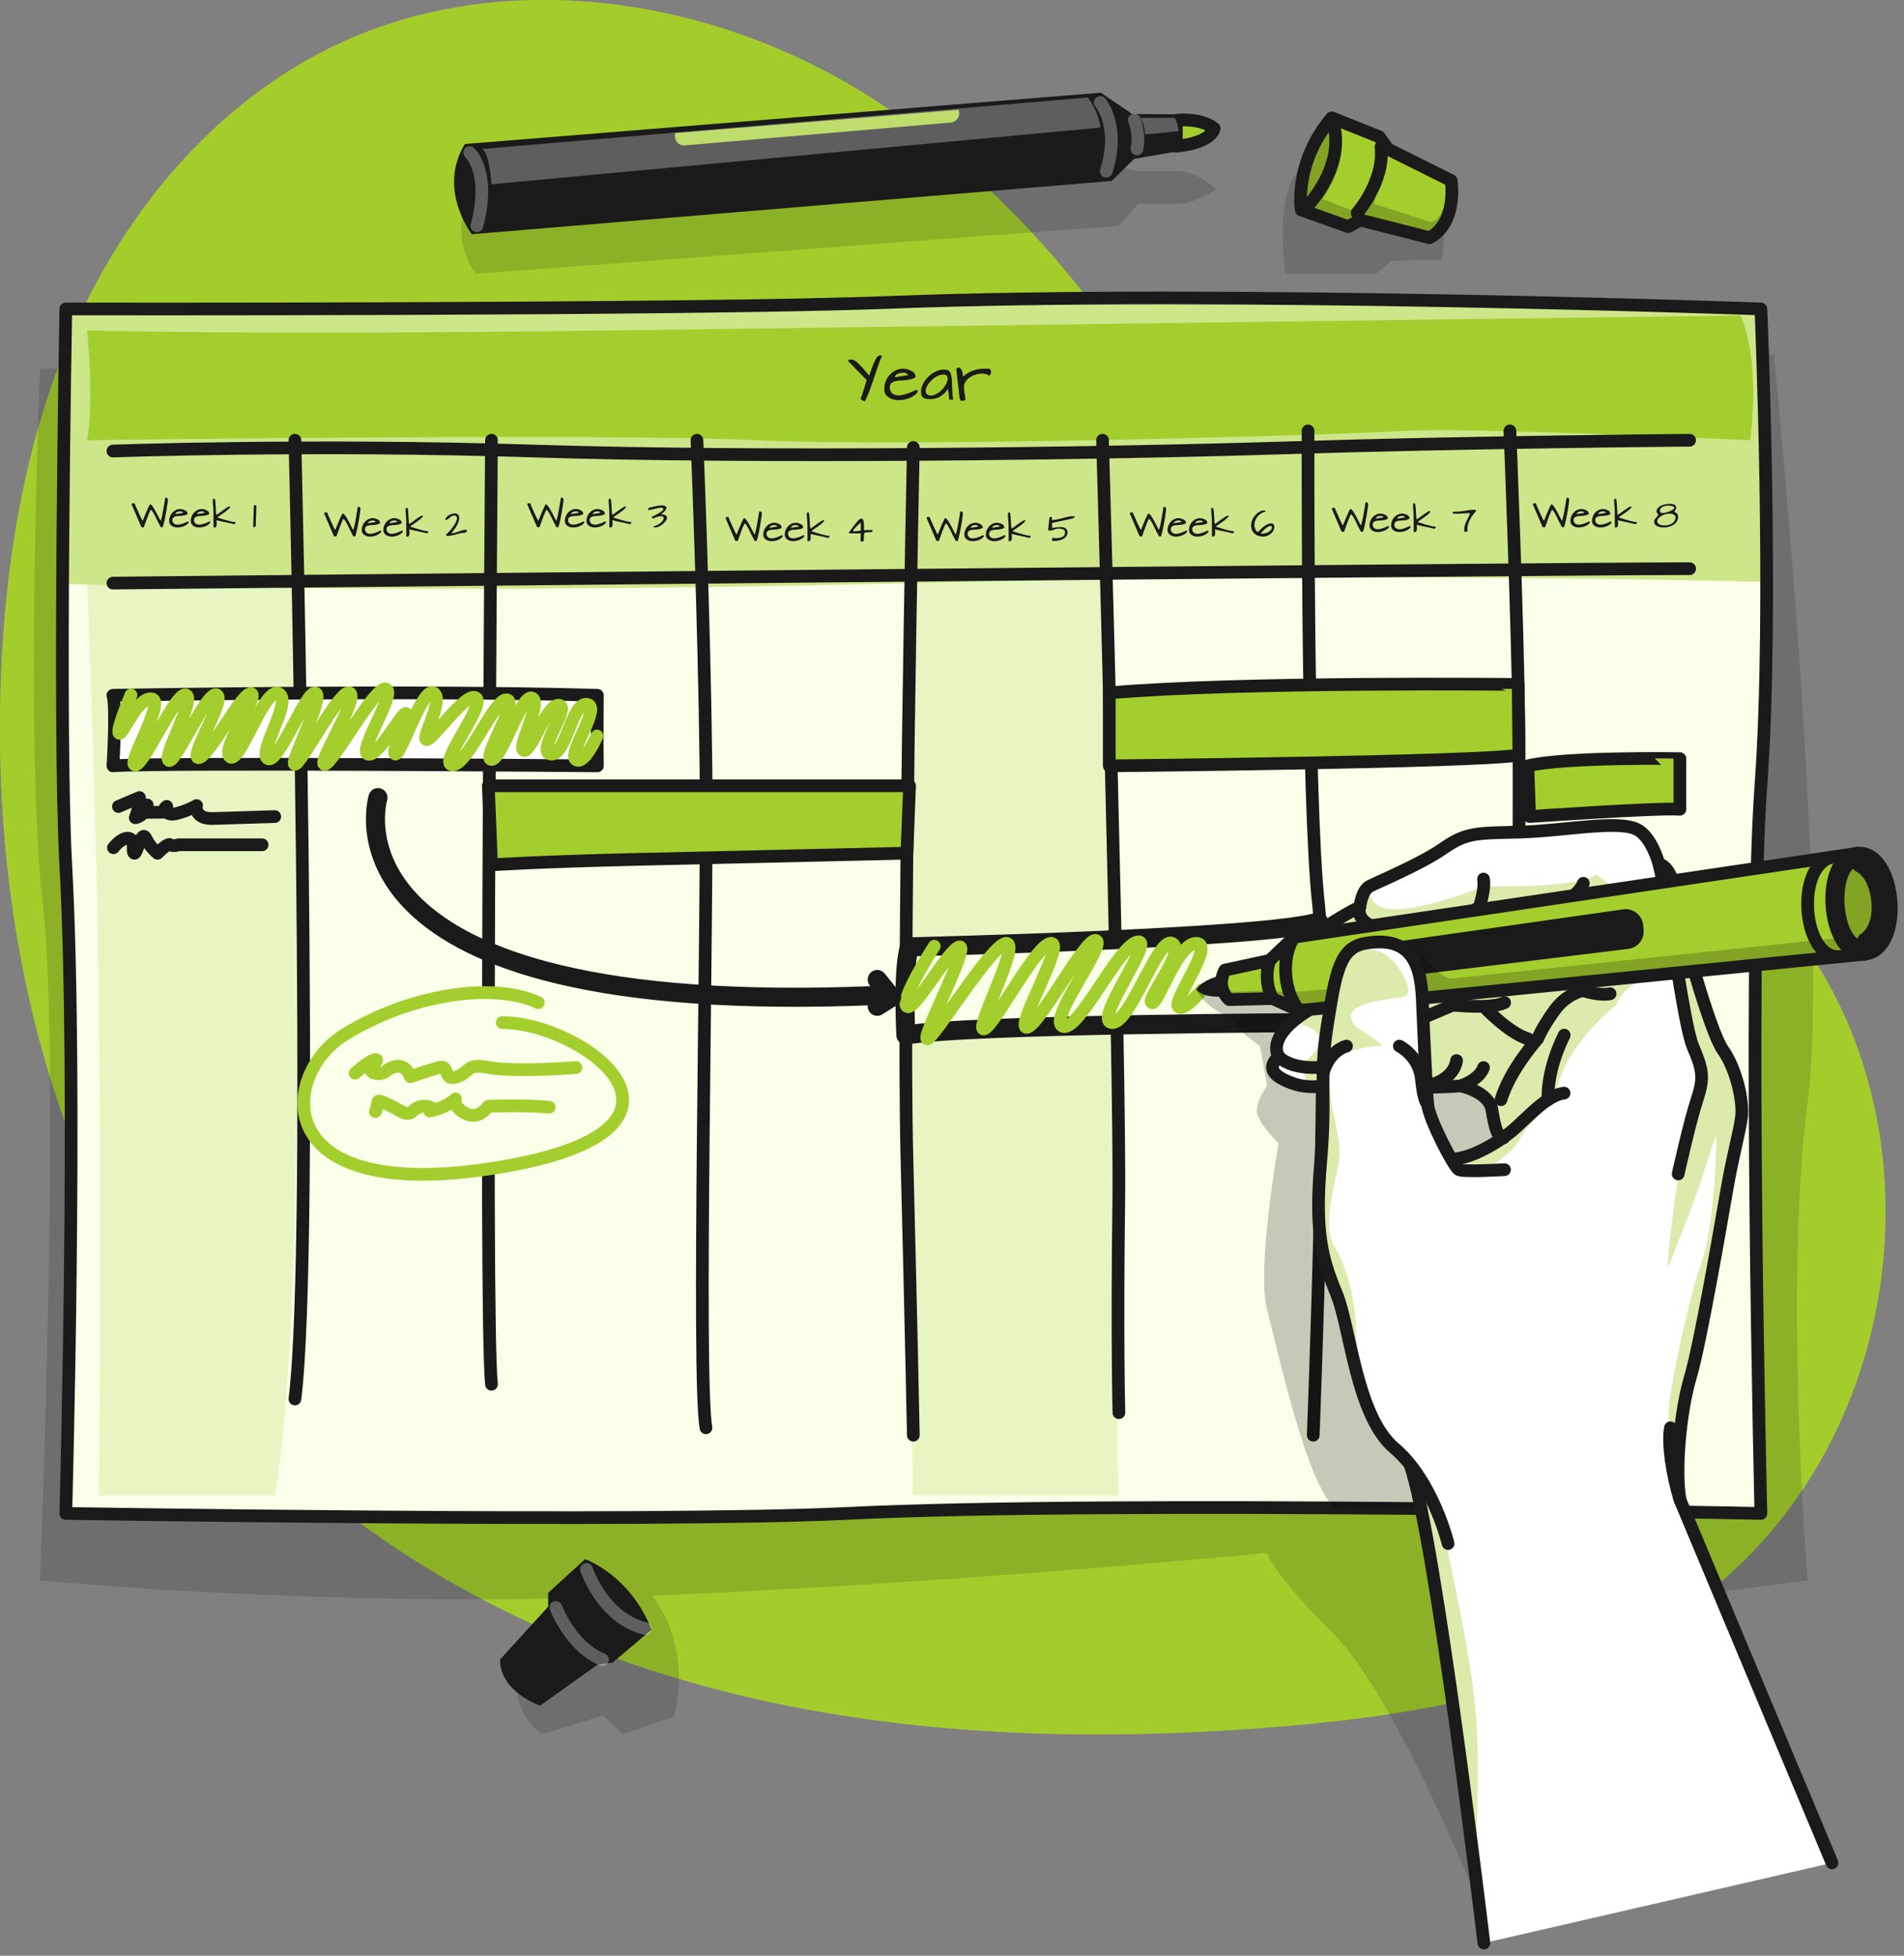
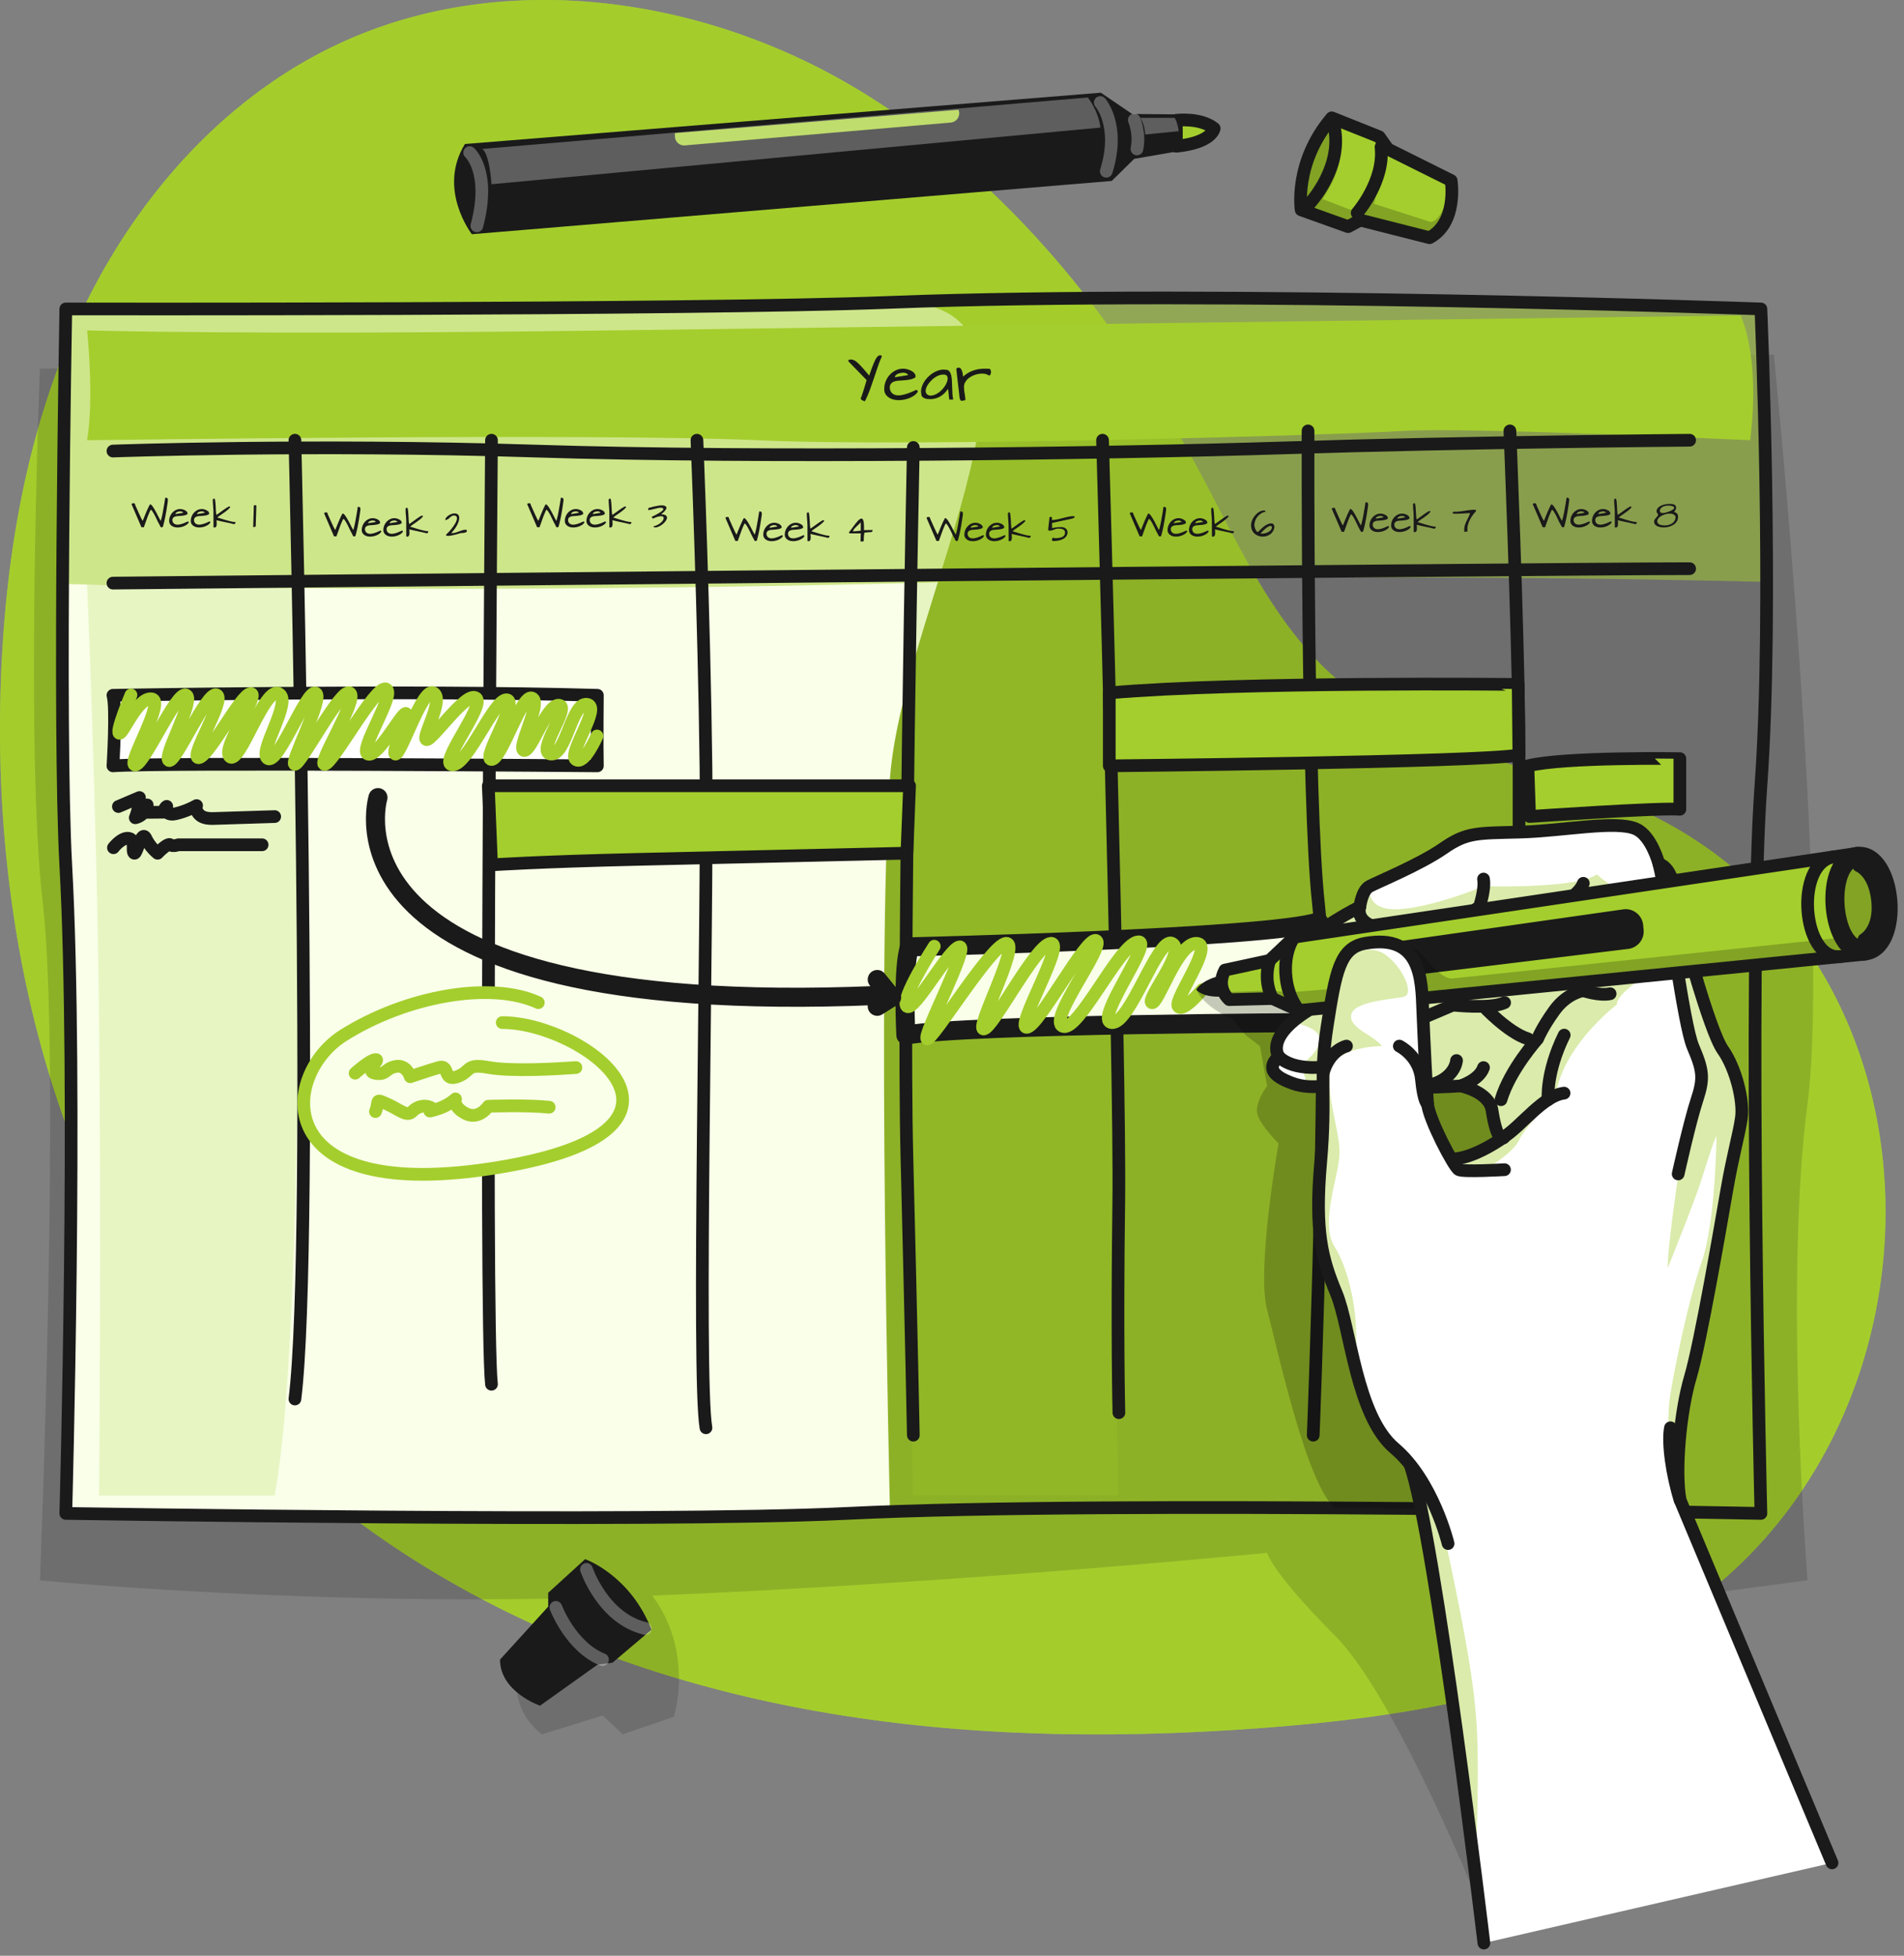
<svg xmlns="http://www.w3.org/2000/svg" width="150" height="154" fill="none">
  <rect width="100%" height="100%" fill="#808080" stroke="none" />
  <path d="M21.301 6.55a36.518 36.518 0 015.033-2.935C39.008-2.467 54.568-.465 66.75 6.56c12.183 7.026 21.3 18.508 27.933 30.931 3.03 5.678 5.743 11.778 10.611 15.973 6.278 5.412 14.76 6.633 22.24 9.582 27.205 10.715 27.517 50.011 3.672 64.684-9.401 5.783-21.009 7.529-31.81 8.336-14.96 1.119-30.198.547-44.646-3.508-14.45-4.05-28.12-11.763-37.79-23.271C4.298 94.21-.584 73.715.055 54.011c.323-9.97 1.996-20.024 6.2-29.065C9.634 17.679 14.757 11.09 21.3 6.55z" fill="#A4CE2D" />
  <path opacity=".7" d="M21.301 6.55a36.518 36.518 0 015.033-2.935C39.008-2.467 54.568-.465 66.75 6.56c12.183 7.026 21.3 18.508 27.933 30.931 3.03 5.678 5.743 11.778 10.611 15.973 6.278 5.412 14.76 6.633 22.24 9.582 27.205 10.715 27.517 50.011 3.672 64.684-9.401 5.783-21.009 7.529-31.81 8.336-14.96 1.119-30.198.547-44.646-3.508-14.45-4.05-28.12-11.763-37.79-23.271C4.298 94.21-.584 73.715.055 54.011c.323-9.97 1.996-20.024 6.2-29.065C9.634 17.679 14.757 11.09 21.3 6.55z" fill="#A4CE2D" />
  <path opacity=".2" d="M139.745 27.928L3.148 29.03s-1.206 29.85.222 42.085c1.429 12.236-.222 53.324-.222 53.324s22.017 2.182 46.587 1.275l-9.027 5.952s-.567 2.96 1.988 4.897l4.789-1.48 1.575 1.48 4.024-1.379s1.648-5.002-1.69-9.539c24.774-1.022 48.429-3.37 48.429-3.37s.38 1.552 5.33 6.499c4.946 4.948 11.709 21.976 11.709 21.976l16.25-25.079 9.286-1.235s-1.863-23.398 0-37.513c1.862-14.108-2.653-58.995-2.653-58.995z" fill="#000" fill-opacity=".7" />
-   <path d="M138.726 119.171s-50.575-1.048-72.03 0c-15.359.749-61.512 0-61.512 0s.947-33.858 0-51.005c-.607-10.943 0-43.84 0-43.84s49.129.098 64.922-.518c26.143-1.015 68.62.519 68.62.519s1.02 23.534 0 37.545c-1.041 14.288 0 57.299 0 57.299z" fill="#F9FFE8" />
+   <path d="M138.726 119.171s-50.575-1.048-72.03 0c-15.359.749-61.512 0-61.512 0s.947-33.858 0-51.005c-.607-10.943 0-43.84 0-43.84s49.129.098 64.922-.518s1.02 23.534 0 37.545c-1.041 14.288 0 57.299 0 57.299z" fill="#F9FFE8" />
  <path opacity=".5" d="M138.73 24.327v21.485c-9.063-.226-34.164-.687-67.07.105-34.921.839-59.477.27-66.472.065V24.327s49.129.097 64.922-.519c26.139-1.015 68.62.519 68.62.519z" fill="#A4CE2D" />
  <path opacity=".2" d="M88.096 117.759l-1.224-72.98H71.965c-.664 11.483-.226 57.695-.057 72.98h16.188zM6.86 46.028l16.375-.111s1.252 56.456-1.598 71.842H7.803s.19-20.567 0-37.538c-.19-16.97-.944-34.193-.944-34.193z" fill="#A4CE2D" />
  <path d="M6.86 34.665s40.557-.573 52.822 0c12.262.572 45.985-.425 50.92-.735 4.936-.31 27.277.735 27.277.735.84-6.737-.758-9.82-.758-9.82s-59.829.782-88.796 1.17c-28.967.39-41.462 0-41.462 0s.57 5.326-.004 8.65z" fill="#A4CE2D" />
  <path d="M138.726 119.171s-50.575-1.048-72.03 0c-15.359.749-61.512 0-61.512 0s.947-33.858 0-51.005c-.607-10.943 0-43.84 0-43.84s49.129.098 64.922-.518c26.143-1.015 68.62.519 68.62.519s1.02 23.534 0 37.545c-1.041 14.288 0 57.299 0 57.299z" stroke="#1A1A1A" stroke-miterlimit="10" stroke-linecap="round" stroke-linejoin="round" />
  <path d="M68.14 31.593a.3.3 0 01-.093-.022.864.864 0 01-.119-.054.288.288 0 01-.093-.08c-.025-.028-.032-.06-.018-.093a.67.67 0 00.054-.126l.075-.223c.029-.086.058-.177.09-.277.032-.098.061-.195.09-.292l.082-.277.065-.223-1.404-1.44c-.032-.04-.046-.073-.04-.094a.104.104 0 01.051-.054.166.166 0 01.083-.022c.029-.004.05-.004.06-.004a.617.617 0 01.291.069.99.99 0 01.18.122c.068.054.144.13.237.224.09.093.197.208.32.349.121.137.265.306.427.5.107-.313.197-.569.276-.77.079-.202.15-.36.212-.483.064-.119.122-.205.176-.255a.328.328 0 01.165-.09c.032 0 .068.003.1.01.032.008.054.033.068.08a7.663 7.663 0 00-.312.788c-.1.292-.2.598-.309.911-.107.313-.215.63-.33.944a8.343 8.343 0 01-.384.882zm1.534-.788a1.642 1.642 0 01.377-1.239c.14-.166.305-.299.503-.396a1.333 1.333 0 01.8-.119 1.652 1.652 0 01.43.144c.073.036.137.08.191.13.054.05.097.108.126.169a.348.348 0 01.021.212 1.044 1.044 0 01-.398.17 3.21 3.21 0 01-.46.064 10.64 10.64 0 01-.456.033c-.147.01-.28.036-.387.079a.496.496 0 00-.255.202c-.061.09-.079.223-.057.396.043.155.11.27.208.342a.682.682 0 00.337.133c.13.014.262.007.41-.022.143-.028.287-.068.423-.115s.27-.097.388-.151c.122-.054.219-.097.297-.13a.13.13 0 01.094.04c.025.025.04.058.04.093a.978.978 0 01-.32.325 1.886 1.886 0 01-.485.23 2.23 2.23 0 01-.56.108c-.194.014-.377 0-.549-.043a1.099 1.099 0 01-.449-.223.736.736 0 01-.269-.432zm1.483-1.455c-.05 0-.112.007-.187.018-.072.01-.144.032-.212.057a.658.658 0 00-.176.108.222.222 0 00-.075.173l1.044-.172a.362.362 0 00-.175-.145.608.608 0 00-.22-.04zm3.522 1.275a2.019 2.019 0 01-.284.345 1.608 1.608 0 01-.768.422 1.58 1.58 0 01-.474.028.933.933 0 01-.19-.021.643.643 0 01-.187-.069.42.42 0 01-.14-.122.323.323 0 01-.053-.19 1.033 1.033 0 01.017-.48c.044-.162.112-.317.205-.468a2.255 2.255 0 01.772-.742c.154-.09.309-.15.47-.19.162-.04.316-.044.47-.019.115 0 .205.04.27.116a.742.742 0 01.143.302c.032.126.054.274.061.436l.022.508.021.518c.011.17.032.324.065.465h-.313a5.557 5.557 0 01-.032-.252c-.007-.072-.014-.14-.018-.206a13.53 13.53 0 00-.021-.183 1.102 1.102 0 00-.036-.198zm-.32-1.127a.927.927 0 00-.337.043c-.115.04-.23.09-.338.162a1.769 1.769 0 00-.301.245c-.093.093-.176.19-.248.291a1.274 1.274 0 00-.161.303.61.61 0 00-.047.277c.007.083.04.155.093.216a.482.482 0 00.263.119 1.06 1.06 0 00.484-.13c.154-.082.294-.187.416-.31.122-.122.223-.255.306-.395.082-.14.132-.274.157-.396a.417.417 0 00-.032-.303c-.046-.08-.129-.122-.255-.122zm.985-.415c0-.054.018-.09.057-.105a.29.29 0 01.126-.025c.072 0 .133.029.176.09.043.061.075.13.1.213.025.079.04.158.05.237l.022.166a2.4 2.4 0 01.348-.267c.13-.082.273-.15.43-.208a2.5 2.5 0 01.532-.127 3.48 3.48 0 01.653-.017c.076-.018.133 0 .17.046.039.05.06.108.064.177a.42.42 0 01-.033.198c-.025.065-.068.104-.118.115a.786.786 0 00-.355-.14 1.354 1.354 0 00-.435.003c-.15.022-.298.065-.445.126a1.473 1.473 0 00-.387.23 1.035 1.035 0 00-.27.321.706.706 0 00-.082.393c0 .086.007.172.018.255.01.083.021.166.036.249.014.083.025.165.035.248.011.083.019.166.019.252a.98.98 0 00-.184.03.298.298 0 01-.114.017c-.033 0-.058-.014-.08-.043a.567.567 0 01-.075-.162 3.687 3.687 0 01-.021-.177c-.011-.097-.026-.22-.04-.36a17.01 17.01 0 00-.054-.46c-.018-.166-.04-.332-.057-.494-.018-.162-.036-.31-.05-.446-.015-.137-.03-.252-.036-.335zM12.565 41.315a1.853 1.853 0 01-.086-.151c-.036-.069-.072-.145-.112-.227-.04-.083-.079-.17-.125-.256a3.958 3.958 0 00-.13-.248 2.045 2.045 0 00-.125-.195.298.298 0 00-.108-.1c-.025.039-.054.09-.086.161-.032.069-.064.148-.1.234a3.987 3.987 0 00-.104.274c-.036.094-.069.187-.101.277-.032.09-.061.173-.09.249l-.068.187-.19-.01-.765-1.78c-.01-.021-.01-.04 0-.054a.097.097 0 01.043-.032c.018-.007.036-.014.058-.014.021-.004.036-.004.05-.004a.11.11 0 01.068.018.13.13 0 01.036.05c.007.022.018.044.025.069a.571.571 0 00.025.072c.026.054.054.119.09.198.036.075.072.158.108.241.036.083.075.166.115.252.04.083.075.159.107.23.033.069.065.127.09.173a.308.308 0 00.054.083l.219-.54c.06-.148.115-.27.158-.367.043-.097.079-.17.104-.223.025-.054.047-.09.06-.116a.119.119 0 01.037-.043l.014-.007c.025 0 .058.018.094.05a.746.746 0 01.11.134c.04.054.08.118.12.187l.125.22c.043.075.082.15.118.226.04.076.076.144.108.21.032.064.065.122.09.168a.495.495 0 00.064.101 5.695 5.695 0 00.144-.59 8.78 8.78 0 00.06-.332l.058-.327c.018-.105.036-.21.05-.306a8.48 8.48 0 01.044-.267c.05 0 .09.004.118.015.029.01.047.025.061.043.01.018.018.04.022.065.003.025.003.05.003.079 0-.007 0 .021-.007.083a5.193 5.193 0 01-.036.252c-.014.108-.036.234-.057.378-.022.144-.05.295-.08.45a9.14 9.14 0 01-.212.925.19.19 0 01-.1.043.11.11 0 01-.068-.021.253.253 0 01-.05-.076.63.63 0 01-.05-.111zm.769-.198a.891.891 0 01.04-.39.95.95 0 01.477-.565.78.78 0 01.47-.068.882.882 0 01.363.162.249.249 0 01.072.1c.018.037.021.08.01.127a.617.617 0 01-.233.097 2.105 2.105 0 01-.27.04 8.43 8.43 0 01-.265.018.806.806 0 00-.226.047.327.327 0 00-.15.115c-.037.054-.047.13-.033.23.025.09.065.155.122.198a.417.417 0 00.197.08.885.885 0 00.237-.011 2.11 2.11 0 00.474-.159c.072-.032.13-.057.176-.075.022 0 .04.007.054.021a.074.074 0 01.021.054.587.587 0 01-.186.191 1.27 1.27 0 01-.284.137 1.42 1.42 0 01-.326.065 1.03 1.03 0 01-.32-.026.664.664 0 01-.262-.13.465.465 0 01-.158-.258zm.865-.85a.676.676 0 00-.23.047.322.322 0 00-.1.065.13.13 0 00-.043.1l.61-.1a.203.203 0 00-.1-.083.31.31 0 00-.137-.03zm.838.85a.893.893 0 01.04-.39.95.95 0 01.477-.565.78.78 0 01.47-.068.884.884 0 01.363.162.249.249 0 01.072.1c.018.037.021.08.01.127a.616.616 0 01-.233.097 2.105 2.105 0 01-.27.04 8.43 8.43 0 01-.265.018.806.806 0 00-.226.047.327.327 0 00-.15.115c-.036.054-.047.13-.033.23.025.09.065.155.122.198a.418.418 0 00.198.08.886.886 0 00.236-.011 2.115 2.115 0 00.474-.159c.072-.032.13-.057.176-.075.022 0 .04.007.054.021a.073.073 0 01.021.054.586.586 0 01-.186.191 1.27 1.27 0 01-.284.137 1.42 1.42 0 01-.326.065 1.03 1.03 0 01-.32-.026.664.664 0 01-.262-.13.466.466 0 01-.158-.258zm.865-.85a.676.676 0 00-.23.047.322.322 0 00-.1.065.131.131 0 00-.043.1l.61-.1a.203.203 0 00-.1-.083.31.31 0 00-.137-.03zm.914.101c0-.083-.004-.166-.007-.252-.008-.083-.011-.166-.018-.252a5.759 5.759 0 01-.018-.249c-.007-.083-.007-.166-.007-.248 0-.036.007-.062.028-.076a.118.118 0 01.076-.022h.025c.014 0 .021 0 .025.004.021.086.036.176.047.274.007.093.018.194.021.302.007.105.015.216.018.331.007.116.018.238.036.364.029-.014.072-.043.13-.08.053-.039.118-.082.186-.132s.14-.101.212-.155c.075-.054.143-.101.208-.144.065-.043.126-.08.176-.108a.277.277 0 01.111-.043c.018 0 .032.003.043.01.01.008.022.022.032.044a1.572 1.572 0 01-.23.234 7.352 7.352 0 01-.538.389c-.09.06-.172.126-.247.194.136.04.265.075.387.115a9.716 9.716 0 00.7.195c.111.025.226.04.338.046 0 .026 0 .047-.004.065a.178.178 0 01-.014.047c-.008.014-.022.022-.04.032a.315.315 0 01-.072.015h-.025a5.965 5.965 0 00-.273-.069c-.107-.025-.226-.046-.348-.075-.122-.025-.247-.05-.373-.08-.126-.028-.24-.053-.345-.082 0 .021.004.054.008.093.003.04.007.087.007.134 0 .046 0 .093-.004.14a.321.321 0 01-.032.123.161.161 0 01-.08.075c-.035.014-.078.014-.135-.004l-.004-1.155zm3.176-.486c-.004-.047.004-.076.025-.087a.151.151 0 01.072-.018c.021 0 .043.004.065.007.017.004.032.022.043.05l-.05 1.581c0 .019-.011.037-.03.05a.182.182 0 01-.057.033.131.131 0 01-.064.004.079.079 0 01-.05-.029c0-.04.003-.1.006-.184.004-.082.004-.176.008-.28a102.56 102.56 0 00.021-.656c.004-.104.007-.198.007-.28 0-.09.004-.152.004-.191zm7.745 2.153a1.853 1.853 0 01-.086-.152c-.036-.068-.072-.144-.112-.227-.04-.082-.079-.169-.125-.255a3.932 3.932 0 00-.13-.249 2.026 2.026 0 00-.125-.194.299.299 0 00-.108-.1c-.025.039-.054.09-.086.161a5.491 5.491 0 00-.1.234 3.987 3.987 0 00-.105.274c-.036.093-.068.187-.1.277-.032.09-.061.173-.09.249-.029.075-.05.14-.068.187l-.19-.01-.765-1.78c-.01-.021-.01-.04 0-.054a.099.099 0 01.043-.032c.018-.007.036-.014.058-.014.021-.004.04-.004.05-.004a.11.11 0 01.068.018.129.129 0 01.036.05c.007.022.018.044.021.069a.571.571 0 00.026.072l.09.198c.035.075.071.158.107.241.036.083.076.166.115.252l.108.23c.032.069.064.127.09.173a.308.308 0 00.053.083c.086-.212.158-.392.22-.54.06-.148.114-.27.157-.367.043-.098.08-.17.104-.224.025-.053.047-.09.061-.115a.119.119 0 01.036-.043l.015-.007c.025 0 .057.018.093.05a.746.746 0 01.111.134c.04.053.079.118.119.187.043.072.082.144.125.22.043.075.083.15.119.226.04.076.075.144.107.21.033.064.065.121.09.168a.49.49 0 00.065.101 5.695 5.695 0 00.143-.59c.022-.108.043-.22.061-.332.018-.111.04-.223.058-.327.018-.108.036-.21.05-.306.014-.098.029-.188.043-.267.05 0 .09.004.118.015.03.01.047.025.062.043.014.018.017.04.021.065s.004.05.004.079c0-.007 0 .021-.008.083a5.193 5.193 0 01-.035.252c-.015.108-.036.234-.058.378-.021.144-.05.295-.079.45a9.026 9.026 0 01-.212.925.19.19 0 01-.1.043.103.103 0 01-.068-.021.253.253 0 01-.05-.076 1.326 1.326 0 01-.047-.111zm.769-.198a.89.89 0 01.04-.39.95.95 0 01.477-.565.78.78 0 01.47-.068.877.877 0 01.251.086.505.505 0 01.112.076.248.248 0 01.071.1c.018.037.022.08.011.127a.617.617 0 01-.233.097 2.108 2.108 0 01-.27.04c-.09.007-.179.014-.265.018a.81.81 0 00-.226.047.327.327 0 00-.15.115c-.037.054-.047.13-.033.23.025.09.065.155.122.198a.417.417 0 00.197.08.885.885 0 00.237-.011 2.116 2.116 0 00.474-.159c.072-.032.13-.057.176-.075a.073.073 0 01.075.075.587.587 0 01-.186.191 1.09 1.09 0 01-.284.137 1.42 1.42 0 01-.327.065 1.03 1.03 0 01-.319-.026.665.665 0 01-.262-.13.51.51 0 01-.158-.258zm.869-.85a.673.673 0 00-.23.047.322.322 0 00-.1.064.131.131 0 00-.044.101l.61-.1a.203.203 0 00-.1-.083.32.32 0 00-.136-.03zm.835.85a.891.891 0 01.039-.39.95.95 0 01.477-.565.78.78 0 01.47-.068.882.882 0 01.363.162.249.249 0 01.072.1c.017.037.021.08.01.127a.617.617 0 01-.233.097 2.105 2.105 0 01-.27.04 8.43 8.43 0 01-.265.018.81.81 0 00-.226.047.327.327 0 00-.15.115c-.037.054-.047.13-.033.23.025.09.065.155.122.198a.417.417 0 00.197.08.885.885 0 00.237-.011 2.11 2.11 0 00.474-.159c.072-.032.13-.057.176-.075.022 0 .04.007.054.021a.074.074 0 01.021.054.588.588 0 01-.186.191c-.083.058-.176.1-.284.137a1.42 1.42 0 01-.326.065 1.03 1.03 0 01-.32-.026.664.664 0 01-.262-.13.51.51 0 01-.158-.258zm.868-.85a.676.676 0 00-.23.047.324.324 0 00-.1.064.13.13 0 00-.044.101l.61-.1a.203.203 0 00-.1-.083.321.321 0 00-.136-.03zm.925.101c0-.083-.003-.166-.007-.252-.007-.083-.01-.166-.018-.253a5.759 5.759 0 01-.018-.248c-.007-.083-.007-.166-.007-.248 0-.037.007-.062.029-.076a.118.118 0 01.075-.022h.025c.015 0 .022 0 .026.004.021.086.035.176.046.274.007.093.018.194.022.302.007.104.014.216.018.331.007.116.018.238.035.364.03-.014.072-.043.13-.08.054-.039.118-.082.186-.133.069-.05.14-.1.212-.154.076-.054.144-.101.208-.144a2.44 2.44 0 01.176-.108.277.277 0 01.111-.044c.018 0 .033.004.044.011a.13.13 0 01.032.044 1.572 1.572 0 01-.23.233 7.473 7.473 0 01-.538.39c-.09.06-.172.125-.248.194.137.04.266.075.388.115a9.716 9.716 0 00.7.194c.111.026.226.04.337.047 0 .026 0 .047-.004.065a.178.178 0 01-.014.047c-.007.014-.021.021-.04.032a.315.315 0 01-.071.015h-.025a5.965 5.965 0 00-.273-.069c-.108-.025-.226-.046-.348-.075-.122-.026-.248-.05-.373-.08-.126-.028-.241-.053-.345-.082 0 .021.004.054.007.093.004.04.007.087.007.133 0 .047 0 .094-.003.141a.321.321 0 01-.033.122.161.161 0 01-.079.076c-.035.014-.079.014-.136-.004l-.004-1.155zm3.151.997a3.977 3.977 0 00.693-.843c.064-.104.107-.205.132-.295a.39.39 0 00.004-.23c-.022-.065-.083-.105-.176-.126a.41.41 0 00-.155.025.56.56 0 00-.122.065.773.773 0 00-.104.086.751.751 0 01-.212.151.318.318 0 01-.136.026c0-.069.029-.134.083-.198a.827.827 0 01.197-.17c.08-.05.162-.086.255-.115.093-.029.18-.036.258-.029a.35.35 0 01.209.087c.057.05.09.126.1.23 0 .112-.018.227-.057.339-.04.111-.087.22-.148.324a2.417 2.417 0 01-.2.299c-.076.093-.148.183-.22.266a.79.79 0 00.288-.029c.097-.025.19-.057.283-.09.094-.036.187-.068.28-.097a.928.928 0 01.277-.047c.025 0 .046.007.068.018.021.011.032.033.032.065s-.01.058-.032.08a.189.189 0 01-.083.05c-.036.01-.068.021-.107.028-.04.008-.076.011-.108.015-.036.003-.065.003-.09.003-.025 0-.04 0-.047.004a.974.974 0 00-.096.025c-.047.015-.1.029-.166.047a5.46 5.46 0 01-.423.105c-.072.014-.144.025-.208.035-.065.008-.122.011-.165.008a.174.174 0 01-.1-.033c-.015-.01-.019-.04-.005-.079zm8.583-.77a1.853 1.853 0 01-.086-.151c-.036-.069-.072-.144-.112-.227-.04-.083-.079-.17-.125-.256a3.96 3.96 0 00-.13-.248 2.026 2.026 0 00-.125-.195.299.299 0 00-.108-.1c-.025.039-.054.09-.086.161a5.491 5.491 0 00-.1.234 3.964 3.964 0 00-.105.274c-.035.094-.068.187-.1.277-.032.09-.061.173-.09.249-.029.075-.05.14-.068.187l-.19-.01-.765-1.78c-.01-.021-.01-.04 0-.053a.099.099 0 01.043-.033c.018-.007.036-.014.058-.014.021-.004.035-.004.05-.004a.11.11 0 01.068.018.129.129 0 01.036.05c.007.022.018.044.022.069a.571.571 0 00.025.072l.09.198c.035.076.071.158.107.241.04.083.075.166.115.252l.108.23c.032.07.064.127.09.173a.308.308 0 00.053.083c.086-.212.158-.392.22-.54.06-.147.114-.27.157-.367.043-.097.08-.17.104-.223.025-.054.047-.09.061-.115a.119.119 0 01.036-.044l.014-.007c.026 0 .058.018.094.05a.746.746 0 01.111.134c.04.054.079.119.118.187l.126.22c.043.075.083.15.119.226.04.076.075.145.107.21.033.064.065.122.09.168a.492.492 0 00.065.101 5.732 5.732 0 00.143-.59c.022-.108.043-.22.061-.331.018-.112.04-.224.058-.328.018-.105.036-.209.05-.306a9 9 0 01.043-.267c.05 0 .09.004.118.015a.12.12 0 01.061.043c.011.018.018.04.022.065s.004.05.004.079c0-.007 0 .022-.008.083a5.175 5.175 0 01-.036.252c-.014.108-.035.234-.057.378-.021.144-.05.295-.079.45a9.082 9.082 0 01-.212.925.19.19 0 01-.1.044.103.103 0 01-.068-.022.25.25 0 01-.05-.076c-.015-.036-.033-.072-.047-.111zm.769-.198a.89.89 0 01.04-.39.921.921 0 01.477-.565.78.78 0 01.47-.068.878.878 0 01.251.087.505.505 0 01.112.075.248.248 0 01.071.101c.018.036.022.08.011.126a.617.617 0 01-.233.097 2.09 2.09 0 01-.27.04c-.09.007-.179.014-.265.018a.81.81 0 00-.226.047.327.327 0 00-.15.115c-.037.054-.047.13-.033.23a.35.35 0 00.122.198.417.417 0 00.197.08.885.885 0 00.237-.011 2.116 2.116 0 00.474-.159c.072-.032.13-.057.176-.075a.073.073 0 01.075.075.587.587 0 01-.186.191 1.22 1.22 0 01-.284.137 1.42 1.42 0 01-.327.065c-.114.007-.218 0-.319-.025a.665.665 0 01-.262-.13.487.487 0 01-.158-.26zm.865-.85a.673.673 0 00-.23.047.322.322 0 00-.1.065.13.13 0 00-.043.1l.61-.1a.204.204 0 00-.1-.083.42.42 0 00-.137-.029zm.839.85a.891.891 0 01.039-.39.95.95 0 01.477-.564.78.78 0 01.47-.069.883.883 0 01.252.087.504.504 0 01.11.075.248.248 0 01.072.101c.018.036.022.08.011.126a.617.617 0 01-.233.097 2.087 2.087 0 01-.27.04 8.43 8.43 0 01-.265.018.81.81 0 00-.226.047.327.327 0 00-.15.115c-.037.054-.047.13-.033.23.025.09.065.155.122.198a.417.417 0 00.197.08.885.885 0 00.237-.011 2.11 2.11 0 00.474-.159c.072-.032.13-.057.176-.075.022 0 .04.007.054.021a.074.074 0 01.021.054.588.588 0 01-.186.191 1.228 1.228 0 01-.284.137 1.42 1.42 0 01-.326.065c-.115.007-.22 0-.32-.025a.664.664 0 01-.262-.13.486.486 0 01-.158-.26zm.868-.85a.676.676 0 00-.23.047.324.324 0 00-.1.065.13.13 0 00-.043.1l.61-.1a.203.203 0 00-.1-.083.44.44 0 00-.137-.029zm.925.101c0-.083-.003-.166-.007-.252-.007-.083-.01-.166-.018-.252a6.944 6.944 0 01-.018-.249c-.007-.083-.007-.165-.007-.248 0-.036.007-.061.029-.076a.118.118 0 01.075-.021h.025c.015 0 .022 0 .026.003.021.087.035.177.046.274.007.093.018.194.022.302.007.105.014.216.018.332.007.115.018.237.035.363.03-.014.072-.043.13-.079.054-.04.118-.083.186-.133.069-.05.14-.101.212-.155.076-.054.144-.1.208-.144.065-.043.126-.08.176-.108a.277.277 0 01.111-.043c.018 0 .033.003.044.01a.13.13 0 01.032.044 1.572 1.572 0 01-.23.234 7.355 7.355 0 01-.538.389c-.09.06-.172.126-.248.194.137.04.266.076.388.115a9.716 9.716 0 00.7.195c.111.025.226.04.337.046 0 .026 0 .047-.004.065a.178.178 0 01-.014.047c-.007.015-.021.022-.04.033a.315.315 0 01-.071.014h-.025a5.951 5.951 0 00-.273-.069c-.108-.025-.226-.046-.348-.075-.122-.025-.248-.05-.373-.08-.126-.028-.241-.053-.345-.082 0 .021.004.054.007.093.004.04.007.087.007.134 0 .047 0 .093-.003.14a.323.323 0 01-.033.123.161.161 0 01-.079.075c-.035.018-.079.015-.136-.003l-.004-1.156zm3.483 1.076c.115-.029.223-.068.316-.115s.176-.1.244-.158a.932.932 0 00.165-.177.396.396 0 00.072-.162.167.167 0 00-.029-.126c-.029-.032-.075-.054-.143-.057a.92.92 0 00-.27.036 2.29 2.29 0 00-.402.154l-.107-.136c.04-.018.09-.044.147-.072.057-.03.122-.058.187-.094l.197-.108c.065-.036.126-.076.183-.112a.951.951 0 00.14-.111.257.257 0 00.072-.098c.007-.028 0-.054-.025-.079a.312.312 0 00-.147-.05c-.09 0-.176.01-.262.029-.087.018-.17.04-.255.06a6.2 6.2 0 01-.252.062 1.203 1.203 0 01-.255.029v-.043c0-.018.004-.033.008-.05a.18.18 0 01.018-.048.073.073 0 01.04-.032c.085-.022.179-.043.272-.068a3.7 3.7 0 01.287-.065c.097-.018.19-.036.28-.047.09-.01.172-.014.244-.007a.459.459 0 01.187.047c.05.025.086.064.107.115a.29.29 0 01-.046.158 1.186 1.186 0 01-.251.274c-.047.04-.09.075-.126.108.133 0 .237.018.309.05a.266.266 0 01.14.126.239.239 0 010 .173.643.643 0 01-.105.195c-.05.064-.107.13-.179.19a1.599 1.599 0 01-.222.163c-.08.046-.155.079-.234.104a.448.448 0 01-.212.022.16.16 0 01-.068-.018.08.08 0 01-.025-.062zm7.868.951a1.858 1.858 0 01-.086-.151 6.15 6.15 0 01-.111-.227c-.04-.083-.08-.17-.126-.256a3.928 3.928 0 00-.13-.248 2.029 2.029 0 00-.125-.195.299.299 0 00-.108-.1c-.025.04-.053.09-.086.161-.032.069-.064.148-.1.235a3.947 3.947 0 00-.104.273 9.618 9.618 0 00-.1.277l-.09.249c-.03.076-.05.14-.069.187l-.19-.01-.765-1.78c-.01-.021-.01-.039 0-.053a.099.099 0 01.043-.033.168.168 0 01.058-.014c.021-.004.04-.004.05-.004a.11.11 0 01.068.018.128.128 0 01.036.05c.007.022.018.044.022.069a.587.587 0 00.025.072l.09.198c.036.076.071.159.107.241.036.083.076.166.115.252l.108.23c.032.073.064.127.09.174a.31.31 0 00.053.083c.086-.213.158-.393.22-.54.06-.148.114-.27.157-.368.043-.097.08-.17.104-.223.026-.054.047-.09.061-.115a.119.119 0 01.036-.044l.015-.007c.025 0 .057.018.093.05a.74.74 0 01.111.134c.04.054.08.119.122.187.043.072.083.144.126.22.043.075.083.151.122.227l.108.208c.032.065.064.123.09.17a.49.49 0 00.064.1 5.905 5.905 0 00.144-.59c.021-.108.043-.22.06-.331l.058-.328c.018-.108.036-.209.05-.306a8.11 8.11 0 01.043-.267c.05 0 .09.004.119.015.029.01.046.025.06.043.012.018.019.04.022.065.004.025.004.05.004.08 0-.008 0 .02-.007.082a5.303 5.303 0 01-.036.252c-.014.108-.036.234-.058.378-.021.144-.05.295-.078.45a9.054 9.054 0 01-.212.925.19.19 0 01-.1.044.103.103 0 01-.069-.022.253.253 0 01-.05-.075c-.015-.033-.036-.072-.054-.112zm.785-.198a.892.892 0 01.04-.389.95.95 0 01.477-.565.78.78 0 01.47-.069.882.882 0 01.362.162.247.247 0 01.072.101c.018.036.022.08.011.126a.617.617 0 01-.233.097 2.108 2.108 0 01-.27.04c-.09.007-.179.014-.265.018a.81.81 0 00-.226.047.327.327 0 00-.151.115c-.036.054-.047.13-.032.23.025.09.064.155.122.199a.417.417 0 00.197.079c.075.01.154.003.237-.011a2.116 2.116 0 00.474-.159 3.68 3.68 0 01.176-.075c.021 0 .04.007.054.021a.074.074 0 01.021.054.587.587 0 01-.187.191 1.2 1.2 0 01-.283.137 1.42 1.42 0 01-.327.065 1.03 1.03 0 01-.32-.025.665.665 0 01-.261-.13.467.467 0 01-.158-.26zm.865-.85a.676.676 0 00-.23.047.324.324 0 00-.1.065.131.131 0 00-.043.1l.61-.1a.203.203 0 00-.1-.083.31.31 0 00-.137-.029zm.83.85a.892.892 0 01.04-.389.95.95 0 01.477-.565.78.78 0 01.47-.069.882.882 0 01.363.162.249.249 0 01.072.101.19.19 0 01.01.126.617.617 0 01-.233.097 2.105 2.105 0 01-.27.04c-.093.007-.179.014-.265.018a.81.81 0 00-.226.047.327.327 0 00-.15.115c-.037.054-.047.13-.033.23.025.09.065.155.122.199a.417.417 0 00.197.079.885.885 0 00.237-.011 2.11 2.11 0 00.474-.159c.072-.032.13-.057.176-.075.022 0 .04.007.054.021a.074.074 0 01.021.054.588.588 0 01-.186.191 1.228 1.228 0 01-.284.137 1.42 1.42 0 01-.326.065 1.03 1.03 0 01-.32-.025.664.664 0 01-.262-.13.466.466 0 01-.158-.26zm.865-.85a.676.676 0 00-.23.047.322.322 0 00-.1.065.131.131 0 00-.043.1l.61-.1a.203.203 0 00-.1-.083.42.42 0 00-.137-.029zm.914.101c0-.083-.004-.166-.007-.252-.008-.083-.011-.166-.018-.252a5.752 5.752 0 01-.018-.249c-.008-.083-.008-.165-.008-.248 0-.036.008-.061.03-.076a.118.118 0 01.075-.021h.025c.014 0 .021 0 .025.003.021.087.036.177.047.274.007.094.017.194.021.302.007.105.014.216.018.332.007.115.018.237.036.363.029-.014.072-.043.13-.079.053-.04.118-.083.186-.133s.14-.1.212-.155c.075-.054.143-.1.208-.144.064-.043.125-.08.176-.108a.277.277 0 01.11-.043.08.08 0 01.044.01c.01.008.022.022.032.044a1.573 1.573 0 01-.23.234 7.262 7.262 0 01-.538.389 2.34 2.34 0 00-.248.194c.137.04.266.076.388.115a9.659 9.659 0 00.7.195c.111.025.226.04.338.047 0 .025 0 .047-.004.065a.102.102 0 01-.014.046c-.008.015-.022.022-.04.033a.313.313 0 01-.072.014h-.025a5.999 5.999 0 00-.273-.068c-.107-.026-.226-.047-.348-.076-.122-.025-.248-.05-.373-.08-.126-.028-.24-.053-.345-.082 0 .022.004.054.007.094.004.04.008.086.008.133 0 .047 0 .093-.004.14a.323.323 0 01-.032.123.162.162 0 01-.08.075c-.035.018-.078.015-.136-.003l-.003-1.156zm4.2.551H67c-.014 0-.025 0-.04-.004-.014-.004-.028-.004-.039-.01a.056.056 0 01-.028-.022.077.077 0 01-.011-.044c.082-.104.161-.212.24-.316a17.5 17.5 0 01.226-.303 4.12 4.12 0 01.209-.252.825.825 0 01.183-.166c.053-.036.104-.054.147-.046.043.007.079.04.108.104.028.065.05.162.06.292.011.13.015.299.008.51l.678-.01c0 .007 0 .022-.003.04a.115.115 0 01-.011.05.2.2 0 01-.018.047c-.007.014-.014.022-.025.022l-.571.046a.93.93 0 00-.036.144 2.698 2.698 0 00-.018.18l-.01.188c0 .06-.004.119-.004.169-.015 0-.033.003-.058.007-.025.007-.053.01-.079.014a.264.264 0 01-.075 0c-.022-.003-.036-.014-.04-.036l.019-.604zm0-.883a1.219 1.219 0 01-.162.18c-.065.058-.13.116-.19.177a2.491 2.491 0 00-.165.176.436.436 0 00-.094.188c.097 0 .198-.004.298-.015.1-.01.205-.025.313-.036v-.67zm7.385 1.279a1.818 1.818 0 01-.086-.151c-.036-.069-.072-.144-.112-.227-.04-.083-.079-.17-.125-.256a3.906 3.906 0 00-.13-.248 2.045 2.045 0 00-.125-.195.298.298 0 00-.108-.1 1.01 1.01 0 00-.086.161 5.058 5.058 0 00-.1.235 3.987 3.987 0 00-.105.273c-.036.094-.068.187-.1.277-.032.09-.061.173-.09.249-.029.076-.05.14-.068.187l-.19-.01-.765-1.78c-.01-.021-.01-.039 0-.053a.097.097 0 01.043-.033c.018-.007.036-.014.058-.014.021-.004.035-.004.05-.004a.11.11 0 01.068.018.13.13 0 01.036.05c.01.022.018.044.025.069a.555.555 0 00.025.072l.09.198c.036.076.072.159.108.241.035.083.075.166.115.252l.107.23c.032.07.065.127.09.174a.311.311 0 00.054.082l.219-.54c.06-.147.114-.27.158-.367.043-.097.079-.17.104-.223.025-.054.046-.09.06-.115a.12.12 0 01.037-.044l.014-.007c.025 0 .057.018.093.05a.746.746 0 01.112.134 2.1 2.1 0 01.118.187c.043.072.083.144.126.22.043.075.082.15.118.227.04.075.076.144.108.208.032.065.064.123.09.17a.49.49 0 00.064.1 5.818 5.818 0 00.144-.59c.021-.108.043-.22.06-.331l.058-.328c.018-.108.036-.209.05-.306l.043-.267c.05 0 .09.004.119.015.029.01.047.025.061.043.01.018.018.04.022.065a.67.67 0 01.003.08c0-.008 0 .02-.007.082a5.07 5.07 0 01-.036.252c-.014.108-.036.234-.057.378-.022.144-.05.295-.08.45a9.14 9.14 0 01-.212.925.19.19 0 01-.1.044.103.103 0 01-.068-.022.25.25 0 01-.05-.075l-.05-.112zm.785-.198a.891.891 0 01.039-.389.95.95 0 01.477-.565.78.78 0 01.47-.069.884.884 0 01.363.162.249.249 0 01.072.101.21.21 0 01.01.126.617.617 0 01-.233.097 2.102 2.102 0 01-.269.04c-.093.007-.18.014-.265.018a.806.806 0 00-.227.047.327.327 0 00-.15.115c-.036.054-.047.13-.033.23.026.09.065.159.123.199a.417.417 0 00.197.079.886.886 0 00.237-.011 2.26 2.26 0 00.474-.158c.071-.033.129-.058.175-.076a.073.073 0 01.075.076.586.586 0 01-.186.19 1.297 1.297 0 01-.61.202 1.03 1.03 0 01-.32-.025.664.664 0 01-.261-.13.465.465 0 01-.158-.26zm.865-.85a.676.676 0 00-.23.047.322.322 0 00-.1.065.131.131 0 00-.044.1l.61-.1a.203.203 0 00-.1-.083.31.31 0 00-.136-.029zm.83.85a.89.89 0 01.04-.389.949.949 0 01.477-.565.78.78 0 01.47-.069.88.88 0 01.251.087.504.504 0 01.112.075.249.249 0 01.071.101.21.21 0 01.011.126.617.617 0 01-.233.097 2.107 2.107 0 01-.27.04c-.09.007-.179.014-.265.018a.806.806 0 00-.226.047.327.327 0 00-.151.115c-.036.054-.047.13-.032.23.025.09.064.159.122.199a.417.417 0 00.197.079.886.886 0 00.237-.011 2.26 2.26 0 00.474-.158 3.49 3.49 0 01.176-.076c.021 0 .04.007.054.021a.073.073 0 01.021.054.586.586 0 01-.186.191 1.295 1.295 0 01-.61.202 1.03 1.03 0 01-.32-.025.664.664 0 01-.262-.13.466.466 0 01-.158-.26zm.865-.85a.676.676 0 00-.23.047.322.322 0 00-.1.065.131.131 0 00-.043.1l.61-.1a.203.203 0 00-.1-.083.31.31 0 00-.137-.029zm.914.101c0-.083-.004-.166-.008-.252-.007-.083-.01-.166-.018-.252a6.944 6.944 0 01-.018-.249c-.007-.083-.007-.165-.007-.248 0-.036.007-.061.029-.076a.117.117 0 01.075-.021h.025c.015 0 .022 0 .026.003.021.087.035.177.046.274a8.79 8.79 0 01.043.634c.007.115.018.237.036.363.029-.014.072-.043.13-.079.053-.04.118-.083.186-.133s.14-.101.212-.155c.075-.054.144-.1.208-.144.065-.043.126-.08.176-.108a.276.276 0 01.111-.043c.018 0 .032.003.043.01a.119.119 0 01.033.044 1.572 1.572 0 01-.23.234 7.438 7.438 0 01-.539.389c-.09.06-.172.126-.247.194.136.036.265.076.387.115a9.716 9.716 0 00.7.195c.112.025.227.04.338.047 0 .025 0 .046-.004.064a.104.104 0 01-.014.047c-.007.015-.022.022-.04.033a.315.315 0 01-.071.014h-.025a6.032 6.032 0 00-.273-.068c-.108-.026-.227-.047-.349-.076-.122-.025-.247-.05-.373-.08-.126-.028-.24-.053-.344-.082 0 .022.003.054.007.094.003.04.007.086.007.133 0 .047 0 .093-.004.14a.323.323 0 01-.032.123.161.161 0 01-.079.075c-.036.015-.079.015-.136-.003l-.007-1.156zm3.419 1.052a.17.17 0 01.047-.12.144.144 0 01.111-.054v.054c.05 0 .104 0 .165-.003a1.566 1.566 0 00.38-.055.628.628 0 00.166-.075.386.386 0 00.115-.126.371.371 0 00.043-.187.252.252 0 00-.054-.17.332.332 0 00-.137-.093.666.666 0 00-.175-.04c-.062-.007-.123-.007-.176-.007a.508.508 0 00-.166.026 7.49 7.49 0 00-.154.053l-.154.054a.468.468 0 01-.158.026h-.047c-.018 0-.032-.004-.05-.008a.085.085 0 01-.04-.021c-.01-.01-.014-.025-.014-.047v-.032c.004-.022.007-.058.01-.105l.019-.162.021-.19.022-.192c.007-.06.014-.115.018-.162.003-.046.007-.082.01-.107.008-.026.022-.044.04-.047a.316.316 0 01.061-.008c.04 0 .065.008.08.022a.076.076 0 01.02.058c0 .025 0 .05-.007.079-.007.029-.007.058-.007.083.144 0 .287-.015.431-.047.144-.029.284-.065.424-.1.14-.037.28-.073.423-.102a1.92 1.92 0 01.427-.047c.022 0 .04.004.058.008.018.003.032.021.04.05a.107.107 0 01-.044.061.4.4 0 01-.104.05 2.355 2.355 0 01-.194.051l-.316.069c-.129.028-.287.06-.47.1-.187.04-.402.087-.657.144v.393c.068-.007.144-.018.226-.029a2.896 2.896 0 01.514-.04.652.652 0 01.23.047.394.394 0 01.168.126.419.419 0 01.083.23.52.52 0 01-.05.231.586.586 0 01-.133.18.808.808 0 01-.19.13 1.162 1.162 0 01-.23.086 1.762 1.762 0 01-.474.065.321.321 0 01-.122-.018c-.015-.01-.029-.04-.029-.083zm8.33-.465a1.818 1.818 0 01-.087-.152 5.456 5.456 0 01-.111-.227c-.04-.082-.079-.169-.126-.255a3.933 3.933 0 00-.129-.249 2.066 2.066 0 00-.125-.194.299.299 0 00-.108-.1 1.01 1.01 0 00-.086.161c-.033.069-.065.148-.1.234a3.987 3.987 0 00-.105.274c-.036.093-.068.187-.1.277-.033.09-.061.173-.09.249-.029.075-.05.14-.068.187l-.19-.01-.765-1.78c-.01-.021-.01-.04 0-.054a.098.098 0 01.043-.032.15.15 0 01.057-.014c.022-.004.036-.004.05-.004a.11.11 0 01.069.018.131.131 0 01.036.05c.01.022.018.044.025.069a.555.555 0 00.025.072l.09.198c.036.075.072.158.107.241.036.083.076.166.115.252.04.083.076.158.108.23.032.069.065.127.09.173a.311.311 0 00.053.083l.22-.54c.06-.148.114-.27.157-.367.044-.098.08-.17.105-.224.025-.053.046-.09.06-.115a.12.12 0 01.036-.043l.015-.007c.025 0 .057.018.093.05a.746.746 0 01.111.134c.04.053.08.118.122.187.044.068.083.144.126.22.043.075.083.15.118.226.04.076.076.144.108.21.032.064.065.121.09.168a.49.49 0 00.065.101 5.818 5.818 0 00.143-.59c.022-.108.043-.22.061-.332.018-.111.04-.223.058-.327l.05-.306c.014-.098.029-.188.043-.267.05 0 .09.004.118.015a.12.12 0 01.061.043c.011.018.018.04.022.065s.004.05.004.079c0-.007 0 .021-.008.083a5.07 5.07 0 01-.036.252c-.014.108-.035.234-.057.378s-.05.295-.079.45a9.029 9.029 0 01-.212.925.19.19 0 01-.1.043.103.103 0 01-.068-.021.253.253 0 01-.05-.076c-.015-.032-.037-.072-.055-.111zm.784-.198a.89.89 0 01.04-.39.949.949 0 01.477-.565.78.78 0 01.47-.068.88.88 0 01.363.162.248.248 0 01.072.1.21.21 0 01.01.127.617.617 0 01-.233.097 2.107 2.107 0 01-.269.04c-.09.007-.18.014-.266.018a.81.81 0 00-.226.047.327.327 0 00-.15.115c-.036.054-.047.13-.033.23.025.09.065.159.122.198a.417.417 0 00.198.08.886.886 0 00.237-.011 2.285 2.285 0 00.474-.158c.071-.033.129-.059.175-.077.022 0 .04.008.054.022a.073.073 0 01.022.054.587.587 0 01-.187.191 1.295 1.295 0 01-.61.202 1.03 1.03 0 01-.32-.026.664.664 0 01-.262-.13.465.465 0 01-.158-.258zm.865-.85a.673.673 0 00-.23.047.322.322 0 00-.1.064.131.131 0 00-.043.101l.61-.1a.203.203 0 00-.1-.083.31.31 0 00-.137-.03zm.823.85a.89.89 0 01.04-.39.949.949 0 01.477-.565.78.78 0 01.47-.068.88.88 0 01.362.162.249.249 0 01.072.1.21.21 0 01.011.127.617.617 0 01-.233.097 2.107 2.107 0 01-.27.04c-.093.007-.179.014-.265.018a.81.81 0 00-.226.047.327.327 0 00-.151.115c-.036.054-.047.13-.032.23.025.09.064.159.122.198a.417.417 0 00.197.08.886.886 0 00.237-.011 2.285 2.285 0 00.474-.158c.072-.033.13-.059.176-.077.021 0 .04.008.054.022a.073.073 0 01.021.054.587.587 0 01-.186.191 1.295 1.295 0 01-.61.202 1.03 1.03 0 01-.32-.026.664.664 0 01-.262-.13.466.466 0 01-.158-.258zm.865-.85a.676.676 0 00-.23.047.322.322 0 00-.1.064.131.131 0 00-.043.101l.61-.1a.203.203 0 00-.1-.083.31.31 0 00-.137-.03zm.929.101c0-.083-.003-.166-.007-.252-.007-.083-.01-.166-.018-.253a6.726 6.726 0 01-.018-.248c-.007-.083-.007-.166-.007-.248 0-.037.007-.062.029-.076a.118.118 0 01.075-.022h.025c.014 0 .022 0 .025.004.022.086.036.176.047.274a8.785 8.785 0 01.043.634c.007.114.018.237.036.363.029-.014.072-.043.13-.08.053-.039.118-.082.186-.133.068-.05.14-.1.212-.154.071-.054.143-.101.208-.144a2.95 2.95 0 01.176-.108.276.276 0 01.11-.044.08.08 0 01.044.011.11.11 0 01.032.044 1.572 1.572 0 01-.23.233 7.469 7.469 0 01-.265.202c-.093.065-.183.126-.273.187-.09.062-.172.126-.248.195.137.036.266.075.388.115a9.713 9.713 0 00.7.194c.111.026.226.04.337.047 0 .026 0 .047-.003.065a.102.102 0 01-.014.047c-.008.014-.022.021-.04.032a.314.314 0 01-.072.015h-.025a5.999 5.999 0 00-.273-.069c-.107-.025-.226-.046-.348-.075-.122-.026-.248-.05-.373-.08-.126-.028-.24-.053-.345-.082 0 .021.004.054.007.093.004.04.008.087.008.133 0 .047 0 .094-.004.141a.325.325 0 01-.032.122.162.162 0 01-.08.076c-.035.018-.078.014-.136-.004l-.007-1.155zm3.091.248c0-.08.014-.166.04-.252a1.378 1.378 0 01.28-.5 1.4 1.4 0 01.211-.202.947.947 0 01.24-.137.695.695 0 01.252-.05.16.16 0 01.075.014c.018.01.029.04.025.09a.907.907 0 00-.34.137 1.212 1.212 0 00-.277.248 1.112 1.112 0 00-.248.691.953.953 0 00.083.303.673.673 0 00.09.148c.035.043.071.06.11.06a.94.94 0 00.112-.104c.043-.043.09-.09.144-.14.054-.05.107-.101.168-.151.061-.05.126-.098.194-.137.069-.04.14-.076.216-.101a.744.744 0 01.237-.04c.035 0 .068.008.096.026.029.018.051.04.069.068a.333.333 0 01.057.194.803.803 0 01-.348.58.976.976 0 01-.298.137 1.043 1.043 0 01-.657-.04.826.826 0 01-.466-.457.914.914 0 01-.065-.385zm1.533.079c-.04 0-.087.01-.137.036-.05.022-.1.054-.154.09-.05.036-.104.076-.155.123-.05.046-.1.09-.143.133-.043.043-.086.083-.119.122-.035.04-.06.069-.082.09a.796.796 0 00.262 0c.1-.014.194-.043.287-.083a.769.769 0 00.237-.162.35.35 0 00.108-.237c-.004-.076-.036-.112-.104-.112zm7.02.26a1.744 1.744 0 01-.086-.151 5.836 5.836 0 01-.111-.227c-.04-.083-.079-.17-.123-.255a3.963 3.963 0 00-.129-.249 2.133 2.133 0 00-.125-.194.306.306 0 00-.108-.101c-.025.036-.054.09-.086.162-.033.068-.065.148-.101.234a3.769 3.769 0 00-.104.273c-.036.094-.068.188-.1.278-.033.09-.061.173-.09.248-.029.076-.05.14-.068.188l-.19-.011-.765-1.78c-.011-.02-.011-.039 0-.053a.099.099 0 01.043-.032.172.172 0 01.057-.015c.022-.004.04-.004.051-.004.032 0 .054.008.071.019a.122.122 0 01.036.05c.008.022.018.043.022.068a.513.513 0 00.025.072l.09.198c.036.076.072.159.107.242.04.082.076.165.115.252.04.082.076.158.108.23a1.734 1.734 0 00.144.256c.086-.213.158-.393.219-.54.061-.148.114-.27.157-.368.044-.097.079-.169.105-.223.025-.054.046-.09.061-.115.014-.025.028-.04.036-.043l.014-.008c.025 0 .057.018.093.05a.721.721 0 01.111.134c.04.054.079.119.119.187.043.072.082.144.126.22.043.076.082.151.118.227l.108.209c.032.064.064.122.089.169a.524.524 0 00.065.1c.025-.082.05-.176.075-.276.026-.101.047-.206.072-.314.022-.108.043-.22.061-.331.018-.112.04-.223.058-.328.018-.108.036-.209.05-.306.014-.097.029-.187.043-.266.05 0 .09.003.118.014a.13.13 0 01.061.043c.011.018.018.04.022.065s.004.05.004.08c0-.008 0 .021-.008.082a6.078 6.078 0 01-.035.252c-.015.108-.036.234-.058.378-.021.144-.05.296-.079.45a11.47 11.47 0 01-.097.476c-.036.158-.075.31-.115.45a.188.188 0 01-.1.043.102.102 0 01-.068-.022.263.263 0 01-.051-.075c-.025-.036-.039-.072-.057-.112zm.781-.198a.968.968 0 01.222-.724.927.927 0 01.295-.23.776.776 0 01.47-.068.895.895 0 01.251.086.497.497 0 01.111.076.24.24 0 01.072.1c.018.036.022.08.011.126a.618.618 0 01-.233.098 2.123 2.123 0 01-.27.04c-.093.006-.179.014-.265.017a.805.805 0 00-.226.047.326.326 0 00-.151.115c-.036.054-.047.13-.033.23.026.09.065.16.123.199a.415.415 0 00.197.079.888.888 0 00.237-.01 2.176 2.176 0 00.474-.16c.071-.032.129-.057.176-.075a.07.07 0 01.053.022.071.071 0 01.022.054.59.59 0 01-.187.19 1.221 1.221 0 01-.283.138 1.425 1.425 0 01-.327.064c-.115.008-.219 0-.319-.025a.658.658 0 01-.262-.13.463.463 0 01-.158-.259zm.865-.85a.675.675 0 00-.23.047.322.322 0 00-.101.065.133.133 0 00-.043.1l.611-.1a.206.206 0 00-.101-.083.312.312 0 00-.136-.029zm.838.85a.968.968 0 01.222-.724.927.927 0 01.295-.23.777.777 0 01.47-.068.895.895 0 01.251.086.497.497 0 01.111.076.24.24 0 01.072.1c.018.036.022.08.011.126a.618.618 0 01-.233.098 2.123 2.123 0 01-.27.04c-.093.006-.179.014-.265.017a.805.805 0 00-.226.047.326.326 0 00-.151.115c-.036.054-.047.13-.032.23.025.09.064.16.122.199a.415.415 0 00.197.079.888.888 0 00.237-.01 2.12 2.12 0 00.474-.16 3.59 3.59 0 01.176-.075c.021 0 .039.007.054.022a.074.074 0 01.021.054.58.58 0 01-.187.19 1.202 1.202 0 01-.283.138 1.425 1.425 0 01-.327.064c-.115.008-.219 0-.319-.025a.658.658 0 01-.262-.13.463.463 0 01-.158-.259zm.865-.85a.675.675 0 00-.23.047.317.317 0 00-.1.065.13.13 0 00-.043.1l.61-.1a.201.201 0 00-.101-.083.309.309 0 00-.136-.029zm.906.101c0-.083-.004-.166-.008-.252-.007-.083-.01-.166-.018-.252-.007-.086-.014-.166-.018-.248-.007-.083-.007-.166-.007-.249 0-.036.011-.061.029-.075a.116.116 0 01.075-.022h.026c.014 0 .021 0 .025.003.021.087.036.177.046.274.008.094.018.195.022.303.007.104.014.216.018.33a4.5 4.5 0 00.036.365c.028-.015.071-.044.129-.08.057-.04.118-.082.187-.133.068-.05.14-.1.211-.155.076-.054.144-.1.209-.144.064-.043.125-.079.175-.108a.28.28 0 01.112-.043c.018 0 .032.004.043.01a.111.111 0 01.032.044 1.522 1.522 0 01-.23.234 7.766 7.766 0 01-.265.202c-.09.065-.183.126-.273.187-.09.061-.172.126-.248.195.137.036.266.075.388.115a9.602 9.602 0 00.7.194c.111.025.222.04.337.047 0 .025 0 .047-.003.065a.094.094 0 01-.015.047c-.007.014-.021.021-.039.032-.018.01-.043.01-.072.014h-.025a5.787 5.787 0 00-.273-.068c-.108-.025-.226-.047-.348-.076-.122-.025-.248-.05-.373-.079-.126-.029-.241-.054-.345-.083 0 .022.004.054.007.094.004.04.007.086.007.133 0 .047 0 .094-.003.14a.35.35 0 01-.032.123.166.166 0 01-.079.076c-.036.018-.079.014-.137-.004l-.003-1.156zm4.438-.32a4.93 4.93 0 00-.326.01 9.947 9.947 0 01-.327.019c-.108.007-.219.01-.327.014-.107.004-.219 0-.33-.004a.114.114 0 01-.043-.032.078.078 0 01-.011-.043c0-.018.004-.033.011-.044a.114.114 0 01.043-.032c.144.004.287 0 .427-.014.14-.015.284-.033.424-.054.14-.022.28-.044.42-.062.14-.018.28-.028.416-.028.033 0 .058.01.076.028.018.018.025.044.021.08-.09.1-.183.216-.273.338a2.491 2.491 0 00-.233.393 1.947 1.947 0 00-.147.425 1.05 1.05 0 00-.007.435l-.255.05c0-.007 0-.017-.004-.035l-.003-.054c0-.018 0-.036-.004-.054v-.036a.924.924 0 01.022-.245c.018-.083.043-.162.071-.238a5.798 5.798 0 01.209-.44c.035-.068.064-.132.093-.194.025-.072.047-.13.057-.183zm7.143.907a1.744 1.744 0 01-.086-.151c-.036-.069-.072-.144-.112-.227-.039-.083-.079-.17-.122-.256a3.908 3.908 0 00-.129-.248 2.133 2.133 0 00-.125-.195.305.305 0 00-.108-.1 1.03 1.03 0 00-.086.162c-.033.068-.065.147-.101.233a3.772 3.772 0 00-.104.274c-.036.094-.068.187-.1.277-.033.09-.061.173-.09.249-.029.075-.05.14-.068.187l-.191-.01-.764-1.78c-.011-.021-.011-.04 0-.053a.099.099 0 01.043-.033.166.166 0 01.057-.014c.022-.004.04-.004.051-.004a.13.13 0 01.071.018.122.122 0 01.036.05c.008.022.018.044.022.069a.513.513 0 00.025.072l.09.198c.036.076.072.158.107.241.04.083.076.166.115.252.04.083.076.159.108.23a1.72 1.72 0 00.144.256c.086-.212.157-.392.218-.54.062-.147.115-.27.158-.367.044-.097.079-.17.105-.223.025-.054.046-.09.061-.115a.118.118 0 01.035-.044l.015-.007c.025 0 .057.018.093.05a.721.721 0 01.111.134c.04.054.079.119.122.187.044.072.083.144.126.22.043.075.083.15.119.226l.107.21.09.169a.48.48 0 00.065.1c.025-.082.05-.176.075-.277.025-.1.047-.205.072-.313.021-.108.043-.22.061-.331.018-.112.039-.224.057-.328.018-.108.036-.209.05-.306.015-.097.029-.187.044-.267.05 0 .089.004.118.015a.13.13 0 01.061.043c.011.018.018.04.022.065a.67.67 0 01.003.08c0-.008 0 .02-.007.082a4.958 4.958 0 01-.036.252c-.014.108-.036.234-.057.378-.022.144-.051.295-.079.45a9.732 9.732 0 01-.212.925.194.194 0 01-.101.044.104.104 0 01-.068-.022.243.243 0 01-.05-.076.365.365 0 01-.061-.111zm.773-.198a.967.967 0 01.222-.724.927.927 0 01.295-.23.777.777 0 01.47-.069.895.895 0 01.251.087.497.497 0 01.111.075.24.24 0 01.072.101c.018.036.022.08.011.126a.619.619 0 01-.233.097 2.123 2.123 0 01-.27.04 6.94 6.94 0 01-.265.018.805.805 0 00-.226.047.326.326 0 00-.151.115c-.036.054-.047.13-.032.23.025.09.064.159.122.198a.415.415 0 00.197.08.888.888 0 00.237-.011 2.12 2.12 0 00.474-.159 3.59 3.59 0 01.176-.075c.021 0 .039.007.054.021a.074.074 0 01.021.054.58.58 0 01-.187.191 1.2 1.2 0 01-.283.137 1.425 1.425 0 01-.327.065c-.115.007-.219 0-.319-.025a.658.658 0 01-.262-.13.486.486 0 01-.158-.26zm.865-.85a.675.675 0 00-.23.047.317.317 0 00-.1.065.13.13 0 00-.043.1l.61-.1a.201.201 0 00-.101-.083.307.307 0 00-.136-.029zm.838.85a.967.967 0 01.222-.724.927.927 0 01.295-.23.78.78 0 01.47-.069.895.895 0 01.251.087.528.528 0 01.112.075.246.246 0 01.071.101c.018.036.022.08.011.126a.619.619 0 01-.233.097 2.107 2.107 0 01-.269.04c-.094.007-.18.014-.266.018a.805.805 0 00-.226.047.326.326 0 00-.151.115c-.036.054-.047.13-.032.23.025.09.064.159.122.198a.415.415 0 00.197.08.884.884 0 00.237-.011 2.12 2.12 0 00.474-.159 3.59 3.59 0 01.176-.075c.021 0 .039.007.054.021a.074.074 0 01.021.054.586.586 0 01-.186.191 1.228 1.228 0 01-.284.137 1.415 1.415 0 01-.327.065c-.115.007-.219 0-.319-.025a.658.658 0 01-.262-.13.486.486 0 01-.158-.26zm.865-.85a.675.675 0 00-.23.047.317.317 0 00-.1.065.13.13 0 00-.043.1l.61-.1a.201.201 0 00-.101-.083.305.305 0 00-.136-.029zm.921.101c0-.083-.003-.166-.007-.252-.007-.083-.011-.166-.018-.252-.007-.087-.014-.166-.018-.249-.007-.083-.007-.165-.007-.248 0-.036.011-.061.029-.076a.117.117 0 01.075-.021h.025c.015 0 .022 0 .025.003.022.087.036.177.047.274.007.094.018.194.022.302.007.105.014.216.018.332.007.115.018.237.035.363.029-.014.072-.043.13-.079.057-.04.118-.083.186-.133.069-.05.14-.101.212-.155.075-.054.144-.1.208-.144a3.14 3.14 0 01.176-.108.277.277 0 01.111-.043.08.08 0 01.044.01.13.13 0 01.032.044 1.565 1.565 0 01-.23.234 7.027 7.027 0 01-.266.201c-.089.065-.183.127-.272.188a2.22 2.22 0 00-.248.194c.136.036.266.076.388.115a9.607 9.607 0 00.7.195c.111.025.222.04.337.047 0 .025 0 .046-.004.064a.104.104 0 01-.014.047c-.007.015-.021.022-.039.033a.314.314 0 01-.072.014h-.025a6.118 6.118 0 00-.273-.068c-.108-.026-.226-.047-.348-.076-.122-.025-.248-.05-.374-.08-.125-.028-.24-.053-.344-.082 0 .022.003.054.007.094s.007.086.007.133c0 .047 0 .093-.003.14a.331.331 0 01-.033.123.161.161 0 01-.079.075c-.036.018-.079.015-.136-.003l-.004-1.156zm3.098.694c0-.054.015-.104.047-.15a.972.972 0 01.108-.141l.108-.13a.184.184 0 00.046-.111.122.122 0 00-.018-.065.65.65 0 00-.039-.058c-.015-.018-.025-.036-.04-.058a.162.162 0 01-.018-.072c0-.075.018-.14.051-.198a.573.573 0 01.129-.154 1.162 1.162 0 01.398-.187c.072-.019.144-.033.212-.044.068-.007.133-.014.187-.014.057 0 .115 0 .183.003a.759.759 0 01.183.033.312.312 0 01.14.086c.039.04.057.097.057.173 0 .068-.018.13-.05.184a.84.84 0 01-.108.144.98.98 0 01.144.068.306.306 0 01.097.08.26.26 0 01.054.107.672.672 0 01-.033.41.707.707 0 01-.136.206.852.852 0 01-.198.158 1.178 1.178 0 01-.236.112 1.573 1.573 0 01-.507.087c-.05 0-.1-.004-.157-.008a1.244 1.244 0 01-.334-.083.502.502 0 01-.237-.205.565.565 0 01-.033-.173zm.248-.036c0 .076.022.14.061.184.04.047.09.08.151.104.061.026.126.04.194.047.068.007.136.011.194.011.107 0 .211-.014.312-.043.1-.029.19-.069.269-.126a.596.596 0 00.262-.508.29.29 0 00-.154-.184.65.65 0 00-.273-.064 1.2 1.2 0 00-.33.036 1.47 1.47 0 00-.32.119.95.95 0 00-.251.187.414.414 0 00-.115.237zm.205-.817c0 .061.018.108.057.14a.23.23 0 00.151.047c.036.004.083 0 .14-.01a2.278 2.278 0 00.38-.109c.065-.025.13-.054.183-.082a.952.952 0 00.144-.09.197.197 0 00.072-.09.179.179 0 00-.025-.098c-.015-.029-.043-.043-.079-.043a.656.656 0 00-.158-.047 1.193 1.193 0 00-.427.01.717.717 0 00-.205.07.588.588 0 00-.158.118.424.424 0 00-.075.184z" fill="#1A1A1A" />
  <path d="M8.898 35.517s15.478-.568 33.228 0c17.75.57 44.743.206 59.151-.252 14.408-.457 31.835-.6 31.835-.6M8.898 45.916s112.39-1.138 124.214-1.138M23.234 34.664s1.562 63.103 0 75.497M38.72 34.664s-.566 69.466 0 74.334" stroke="#1A1A1A" stroke-miterlimit="10" stroke-linecap="round" stroke-linejoin="round" />
  <path d="M54.906 34.664s.567 13.676.711 25.782c.144 12.105-.71 47.976 0 51.98m16.336-77.19s-.865 41.593-.506 55.837c.358 14.245.506 21.936.506 21.936M86.86 34.664s1.42 49.446 1.277 60.05c-.143 10.604.011 16.524.011 16.524m14.901-77.308s-.089 29.148.826 37.271c.915 8.123-.417 41.809-.417 41.809m15.495-79.08s.61 14.914.704 23.25c.093 8.335-.284 50.861.71 54.058" stroke="#1A1A1A" stroke-miterlimit="10" stroke-linecap="round" stroke-linejoin="round" />
  <path d="M8.898 54.749s23.36-.428 38.164 0c0 0-.036 3.99 0 5.556 0 0-34.445-.284-38.164 0 0 0 .284-4.559 0-5.556z" fill="#fff" stroke="#1A1A1A" stroke-miterlimit="10" stroke-linecap="round" stroke-linejoin="round" />
  <path d="M87.39 54.559v5.746s29.147-.284 32.27-.853l-.057-5.556c-.004-.004-21.878-.241-32.212.663zm-48.921 7.313h33.188l-.208 5.308s-13.985.32-21.508.496c-7.527.177-11.217.425-11.217.425l-.255-6.229zm81.898-1.567l.137 3.99s10.327-.713 11.838-.57v-3.989c0-.003-9.136-.144-11.975.57z" fill="#A4CE2D" stroke="#1A1A1A" stroke-miterlimit="10" stroke-linecap="round" stroke-linejoin="round" />
  <path d="M71.663 74.557s28.36-.662 32.219-1.973v7.936s-27.711.112-32.517.987c0 0-.28-5.376.298-6.95z" fill="#F9FFE8" stroke="#1A1A1A" stroke-width="1.5" stroke-miterlimit="10" stroke-linecap="round" stroke-linejoin="round" />
  <path d="M73.602 74.507s-2.71 4.195-2.161 4.732c.549.536 3.306-4.548 4.145-4.681.844-.134-2.936 6.992-2.555 7.244.377.252 5.118-7.536 6.25-7.522 1.13.015-2.503 6.777-1.781 6.745.725-.033 4.063-6.626 5.28-6.745 1.22-.122-2.829 6.644-1.892 6.615.937-.029 4.695-7.23 5.47-6.834.776.396-3.858 6.269-2.63 6.751 1.227.483 4.364-6.298 5.868-6.64 1.504-.342-3.478 6.176-2.02 6.349 1.453.172 3.632-6.795 4.766-6.24 1.134.554-2.082 4.421-1.608 4.673.474.252 1.989-4.66 3.503-4.674 1.515-.014-1.798 4.422-1.421 4.959.377.536 1.899-1.311 1.899-1.311M10.317 54.724s-1.206 2.874-.922 3.014c.283.144 1.421-2.848 2.555-2.708 1.135.144-2.031 5.221-1.299 5.207.729-.014 3.216-5.823 3.999-5.513.782.31-1.849 4.829-1.35 5.153.499.32 2.983-5.484 3.762-5.164.782.32-2.2 4.951-1.422 4.951.783 0 3.339-5.048 4.117-5.051.78-.008-2.415 4.396-1.633 4.983.783.587 2.7-5.549 3.834-4.983 1.134.565-1.705 4.68-.85 5.123.85.443 3.05-5.476 3.76-5.16.712.317-2.12 5.607-1.632 5.607.488 0 3.618-6.089 4.329-5.617.71.471-2.628 5.62-1.989 5.62s3.977-6.243 4.828-5.934c.85.31-2.2 4.843-1.421 5.128.782.284 2.627-3.205 2.982-3.205.356 0-1.242 3.205-.8 3.205.445 0 2.15-5.35 3-4.814.851.54-.994 3.532-.57 3.672.424.141 3.123-3.845 3.905-3.276.783.569-3.054 5.257-1.845 5.264 1.206.007 3.267-5.192 4.261-5.124.994.072-1.989 4.63-1.206 4.703.782.072 2.344-5.128 3.195-4.843.85.284-1.206 3.917-.64 4.13.568.212 1.774-3.633 2.768-3.561.994.072-1.845 3.705-.639 3.845 1.206.144 1.633-4.058 2.84-3.917 1.206.144-1.526 3.853-.873 4.346.657.49 1.673-1.85 1.673-1.85" stroke="#A4CE2D" stroke-miterlimit="10" stroke-linecap="round" stroke-linejoin="round" />
  <path d="M9.328 63.507c.553-.234 1.106-.472 1.659-.706a4.739 4.739 0 01-.33 1.591c.477-.1.871-.522.94-1.008l-.183.584c.517-.004 1.03-.008 1.547-.015a.406.406 0 01.176-.457c-.166.147-.065.45.132.55.198.101.438.062.654.008a6.452 6.452 0 001.565-.62c-.115.343.133.72.456.876.323.158.696.147 1.055.136l4.641-.147M8.938 66.751s.638-.828 1.206-.735c.567.094.211 1.02.427 1.163.212.144.567-1.897.922-1.163.356.735.923 1.17.923 1.17s.782-.824.994-.666c.212.159.639 0 .639 0h6.601" stroke="#1A1A1A" stroke-miterlimit="10" stroke-linecap="round" stroke-linejoin="round" />
  <path d="M29.777 62.805s-5.338 17.47 39.333 15.58m0-1.257l1.137 1.397-1.138.713" stroke="#1A1A1A" stroke-width="1.5" stroke-miterlimit="10" stroke-linecap="round" stroke-linejoin="round" />
  <path d="M42.407 78.95c-3.694-1.71-10.384-.55-15.356 2.582-4.971 3.133-5.987 13.388 12.2 10.399 18.189-2.992 6.688-11.41.317-11.41" fill="#F9FFE8" />
  <path d="M42.407 78.95c-3.694-1.71-10.384-.55-15.356 2.582-4.971 3.133-5.987 13.388 12.2 10.399 18.189-2.992 6.688-11.41.317-11.41" stroke="#A4CE2D" stroke-miterlimit="10" stroke-linecap="round" stroke-linejoin="round" />
  <path d="M27.977 84.506s1.112-1.011 1.593-1.07c.481-.057-.908.933 0 1.081.908.148.732-.37 1.601-.54.869-.17 1.152.807 1.152.807s1.422-.49 2.273-.731c.85-.245.283 1.137 1.421.73 1.134-.403.632-1.058 2.444-.73 1.813.327 5.327.122 6.91.01m-15.793 3.464c.341-.871-.086-1.037.908-.598.994.44 1.562 1.04 1.989.598.427-.443.994-.519 1.421-.338.427.18-.567.464.427.18.995-.285 1.562-.836 1.562-.836s-.248.605.797 1.149c1.048.54 1.787-.573 1.787-.573s2.95-.111 4.796.076" stroke="#A4CE2D" stroke-miterlimit="10" stroke-linecap="round" stroke-linejoin="round" />
  <path d="M39.39 130.682l3.798-4.173v-1.087l2.908-2.651s3.539 1.228 5.23 5.553l-3.073 2.6-1.174.151-4.533 3.233c-.004.004-3.155-1.083-3.155-3.626z" fill="#1A1A1A" />
  <path opacity=".3" d="M46.203 123.578s1.296 3.871 4.641 4.656m-7.054-1.664s1.173 3.115 3.675 4.112" stroke="#fff" stroke-miterlimit="10" stroke-linecap="round" stroke-linejoin="round" />
-   <path opacity=".2" d="M88.142 17.784l1.512-1.732h3.51s1.379-.26 2.646-1.152c0 0-1.336-1.365-2.944-1.412h-3.03l-8.094-1.473-45.069 4.033s-1.134 2.805.808 5.51l50.661-3.774zm20.275 3.774l1.206-1.04 3.927-.044c.427-1.937.086-3.863.086-3.863l-10.728-3.738c-2.754 1.725-1.637 8.689-1.637 8.689h7.146v-.004z" fill="#000" fill-opacity=".7" />
  <path d="M92.672 9.474s1.892-.238 2.983.64c0 0-.144 1.117-2.983 1.401V9.474z" fill="#A4CE2D" stroke="#1A1A1A" stroke-miterlimit="10" stroke-linecap="round" stroke-linejoin="round" />
  <path d="M89.192 8.977l-2.466-1.678-50.099 4.04c-2.2 3.572.546 7.104.546 7.104l50.41-4.195 1.77-1.739 3.496-.605s.316-.558.316-1.411c0-.998-.47-1.487-.47-1.487l-3.503-.03z" fill="#1A1A1A" />
  <path d="M53.172 10.482l22.34-1.837a.73.73 0 01-.61 1.005l-20.944 1.8a.725.725 0 01-.786-.723v-.245z" fill="#A4CE2D" />
  <path opacity=".3" d="M86.68 8.073s1.608 1.804.473 5.412m2.207-4.04s.462 1.037.211 2.283M37 12.016s1.705 1.494.567 5.768" stroke="#fff" stroke-miterlimit="10" stroke-linecap="round" stroke-linejoin="round" />
  <path opacity=".3" d="M37.969 11.731s.542.072.753 2.776l47.967-4.46s-.061-1.11-.984-2.37L37.97 11.73zM89.836 9.28s.355.5.38 1.31l2.65-.26s-.119-.777-.33-1.05h-2.7z" fill="#fff" />
  <path d="M112.624 18.717l-5.46-1.386-.955.515-3.701-1.322s-.592-3.712 2.409-7.245l3.737 1.491.689.969 4.982 2.48s.531 3.299-1.701 4.498z" fill="#A4CE2D" />
  <path opacity=".3" d="M112.619 18.717l-5.459-1.386-.959.515-3.7-1.322s-.593-3.712 2.408-7.245c.553.22 1.705 2.877-.721 6.392l2.211.853s.915-.392 1.54-1.271a3.05 3.05 0 00.488-1.073c.003 0 .003-.004.003-.004.011.072.13.918-.186 1.873l4.451 1.426s1.069.133 1.622-3.255c0 0 .531 3.298-1.698 4.497z" fill="#000" fill-opacity=".7" />
  <path d="M112.624 18.717l-5.46-1.386-.955.515-3.701-1.322s-.592-3.712 2.409-7.245l3.737 1.491.689.969 4.982 2.48s.531 3.299-1.701 4.498zm-9.468-2.668s2.789-2.975 1.899-6.302m1.867 7.021s2.182-2.51 1.877-5.192" stroke="#1A1A1A" stroke-miterlimit="10" stroke-linecap="round" stroke-linejoin="round" />
  <path opacity=".3" d="M131.067 95.06l-1.174 23.953c-6.271-.097-15.234-.22-24.739-.274h-.003c-2.247-1.973-4.473-12.376-5.327-15.605-.855-3.23.904-13.104.904-13.104s-1.374-1.332-1.658-2.246c-.283-.915.754-2.28.754-2.28l-.564-3.133-1.138-.864-1.04-1.285c-2.362-.983-2.84-2.305-2.84-2.305l9.99-2.286 26.835 19.43z" fill="#000" fill-opacity=".7" />
  <path d="M116.903 153s-3.848-32.266-5.837-37.721c-1.988-5.459-4.598-23.502-4.598-23.502s6.045-.487 7.875-.505c1.831-.018 4.196-1.775 4.196-1.775-.201.364-.656.14-.994-2.067-.226-1.472-2.462-1.922-2.462-1.922s-5.366.403-9.893-.206c0 0-1.723.602-3.37 0-1.648-.601-1.982-1.246-1.081-2.12 0 0-1.278-1.682 3.102-4.07 0 0-2.911-2.624-1.49-4.335 1.421-1.71 4.781-3.37 4.781-3.37s.144-1.282.758-1.613c.613-.331 3.977-1.71 5.822-2.992 1.845-1.282 2.649-1.189 6.059-1.282 3.406-.094 7.573-.95 9.135-.238 1.213.555 1.78 2.726 1.78 2.726 1.131.374 1.246 2.218 1.321 2.675.33 2.042 2.674 10.504 3.715 11.976 1.041 1.473 1.659 4.037 1.468 5.365-.19 1.33-.664 2.895-1.134 5.603-.474 2.708-2.082 12.11-2.886 14.814-.804 2.708-1.231 7.407-.804 9.686l11.964 28.561" fill="#fff" />
  <path opacity=".4" d="M129.646 76.851s-2.265 1.372-2.265 2.244c0 0-4.303 3.287-4.802 7.158 0 0-2.387 2.427-2.911 3.529-.524 1.102-2.8 2.394-2.8 2.394s-.75-.086-1.935-.072c-.341.004-1.604-.288-3.238-.71 1.081-.068 2.068-.122 2.639-.125 1.518-.015 3.402-1.224 4.002-1.639-.23-.014-.549-.554-.801-2.203-.226-1.473-2.462-1.923-2.462-1.923s-5.366.403-9.893-.205c0 0-1.048.367-2.293.237a2.143 2.143 0 00-.546-1.573s2.079-1.386 1.537-2.456c-.259-.511-1.189-.828-2.097-1.019.481-.425 1.145-.886 2.05-1.379 0 0-2.911-2.625-1.49-4.335 1.422-1.71 4.781-3.374 4.781-3.374s.14-1.279.758-1.613c0 0-.377 1.976 2.365 1.804 2.746-.177 6.648-1.804 6.648-1.804s7.394.205 8.895-.937c0 0 1.78 1.538 3.108 1.815 1.325.277.75 6.186.75 6.186zm7.544 11.169c-.191 1.33-.664 2.896-1.138 5.604-.474 2.708-2.082 12.109-2.886 14.813-.808 2.708-1.231 7.407-.808 9.686l1.005 2.406c-2.178-3.875-2.006-8.959-1.83-10.295.211-1.638 1.418-7.695 2.516-10.827 1.098-3.133 1.174-9.686 1.174-9.913 0-.227-.567 1.436-1.145 3.287-.578 1.854-2.689 7.054-2.689 7.054-.072-1.07.815-7.4.976-8.12.162-.72 1.461-5.577 1.684-6.931.219-1.354-.847-2.866-1.116-3.979-.27-1.109-1.332-5.898-1.616-9.214-.258-3.072-1.184-4.948-1.317-5.207.463.77.682 1.62.682 1.62 1.134.371 1.249 2.218 1.321 2.676.334 2.041 2.678 10.503 3.719 11.976 1.041 1.472 1.654 4.036 1.468 5.365zm-21 59.248c-1.166-9.204-3.5-26.721-4.971-31.525 1.016 1.239 2.171 3.248 2.983 7.097 1.633 7.764 2.132 11.181 2.2 14.742.047 2.276.014 6.47-.212 9.686z" fill="#A4CE2D" />
  <path d="M116.903 153s-3.848-32.266-5.837-37.721c-1.988-5.459-4.598-23.502-4.598-23.502s6.045-.487 7.875-.505c1.831-.018 4.196-1.775 4.196-1.775-.201.364-.656.14-.994-2.067-.226-1.472-2.462-1.922-2.462-1.922s-5.366.403-9.893-.206c0 0-1.723.602-3.37 0-1.648-.601-1.982-1.246-1.081-2.12 0 0-1.278-1.682 3.102-4.07 0 0-2.911-2.624-1.49-4.335 1.421-1.71 4.781-3.37 4.781-3.37s.144-1.282.758-1.613c.613-.331 3.977-1.71 5.822-2.992 1.845-1.282 2.649-1.189 6.059-1.282 3.406-.094 7.573-.95 9.135-.238 1.213.555 1.78 2.726 1.78 2.726 1.131.374 1.246 2.218 1.321 2.675.33 2.042 2.674 10.504 3.715 11.976 1.041 1.473 1.659 4.037 1.468 5.365-.19 1.33-.664 2.895-1.134 5.603-.474 2.708-2.082 12.11-2.886 14.814-.804 2.708-1.231 7.407-.804 9.686l11.964 28.561" stroke="#1A1A1A" stroke-miterlimit="10" stroke-linecap="round" stroke-linejoin="round" />
  <path d="M100.734 83.177s.948 1.282 4.214.76c3.267-.522 7.172-3.799 7.172-3.799l2.344-.997s2.983.331 4.071-.19m-1.66.287s1.945 2.089 3.507 2.564m-1.851 7.691c1.325-.853 3.076-3.23 4.688-3.417" stroke="#1A1A1A" stroke-miterlimit="10" stroke-linecap="round" stroke-linejoin="round" />
  <path d="M118.25 86.595c.711-2.38 2.886-4.796 2.886-4.796s.33-.854 1.324-2.233c.995-1.379 2.273-1.566 2.273-1.566s-1.881-5.34-1.325-6.413m-8.33 13.917s1.461-.461 1.795-1.44m-2.125-.555s-.089 1.52-2.365 1.995m2.07-6.362s1.131-.753 1.511-1.516m-8.836-6.226s-.405 1.141 1.289 1.613c1.694.475 6.239-.047 8.13-1.613 0 0 .467-1.329.327-2.182" stroke="#1A1A1A" stroke-miterlimit="10" stroke-linecap="round" stroke-linejoin="round" />
  <path d="M116.297 71.59s5.549-.187 5.976-.187c.427 0 2.129-.9 2.463-1.85m-.002 8.451s1.25.428 2.115.245m-4.887 8.346s-.201-2.107 1.267-5.088m7.459-13.503c.753 2.938 1.913 12.595 2.695 14.432.783 1.836.876 2.452.309 4.162s-1.483 5.84-1.483 5.84m.151 25.685c-.614-1.948-.994-4.511-.758-5.696" stroke="#1A1A1A" stroke-miterlimit="10" stroke-linecap="round" stroke-linejoin="round" />
  <path d="M96.346 76.769s-1.569.295-2.104 1.148c0 0 .463.731 2.362.526 1.899-.205-.258-1.674-.258-1.674z" fill="#1A1A1A" />
  <path d="M101.954 73.794l44.398-6.608.567 7.947-44.588 4.437-2.082-.944-3.41.087s-1.095-.904-.338-2.326l3.511-.757 1.942-1.836z" fill="#A4CE2D" />
  <path d="M109.581 74.208l18.299-2.603c.776-.112 1.49.45 1.569 1.231l.036.368a1.384 1.384 0 01-1.21 1.515l-18.335 2.237a1.384 1.384 0 01-1.543-1.243 1.388 1.388 0 011.184-1.505z" fill="#1A1A1A" />
  <path opacity=".3" d="M146.917 75.13l-44.588 4.44-2.082-.943-3.41.086s-.255-.209-.43-.587l3.578-.122 1.579.144 6.207-.522 1.816-3.418s1.594-.201 2.871 1.423c1.278 1.624 1.989 1.415 1.989 1.415l30.543-3.205.366-.37s-1.231-2.802 0-5.089c.309-.572.664-.803 1.023-.799l.538 7.547z" fill="#000" fill-opacity=".7" />
  <path d="M101.954 73.794l44.398-6.608.567 7.947-44.588 4.437-2.082-.944-3.41.087s-1.095-.904-.338-2.326l3.511-.757 1.942-1.836z" stroke="#1A1A1A" stroke-miterlimit="10" stroke-linecap="round" stroke-linejoin="round" />
  <path d="M146.351 67.183c3.076-.245 3.74 7.63.567 7.947-3.033.303-3.686-7.695-.567-7.947z" fill="#A4CE2D" />
  <path opacity=".3" d="M146.913 75.13c-.829.083-1.482-.457-1.927-1.289l.366-.37s-1.231-2.802 0-5.089c.309-.572.664-.802 1.023-.799 1.073.011 2.175 2.089 2.128 3.216l.467.115c.162 1.987-.463 4.058-2.057 4.216z" fill="#000" fill-opacity=".7" />
  <path d="M146.351 67.183c3.076-.245 3.74 7.63.567 7.947-3.033.303-3.686-7.695-.567-7.947zm-44.389 6.611s-.88 1.109-.639 3.212c.19 1.663 1.019 2.564 1.019 2.564m-2.317-3.94s-.571 1.506.233 2.996m44.728-3.301c-3.033.302-3.618-7.35-.531-7.857" stroke="#1A1A1A" stroke-miterlimit="10" stroke-linecap="round" stroke-linejoin="round" />
  <path d="M146.425 67.68c2.433-.213 2.957 6.596.448 6.866-2.401.263-2.918-6.65-.448-6.866z" stroke="#1A1A1A" stroke-miterlimit="10" stroke-linecap="round" stroke-linejoin="round" />
  <path d="M146.43 68.166s1.27.472 1.497 2.787c.226 2.315-1.081 3.032-1.081 3.032" stroke="#1A1A1A" stroke-miterlimit="10" stroke-linecap="round" stroke-linejoin="round" />
  <path d="M118.526 92.104s-3.219.19-3.596 0c-.381-.191-2.366-3.99-2.463-5.174-.093-1.185-.283-4.988-.377-7.36-.093-2.373-.093-6.079-4.544-5.29-1.988.353-2.319 2.24-2.983 6.478-.664 4.234-.046 5.365-.52 10.777-.474 5.412.093 7.565 1.231 10.287 1.134 2.722 1.558 9.654 4.587 12.218 3.03 2.563 4.222 7.504 4.222 7.504" fill="#fff" />
  <path opacity=".4" d="M110.608 78.482c-.815.198-3.941.342-4.153 1.408-.212 1.07 1.655 1.541 2.426 2.48-.028 0-3.234.004-3.941 1.567-.711 1.57.592 4.93.592 6.78 0 1.851-1.608 5.556-.376 7.48 1.069 1.677 2.074 5.541 1.554 9.21-.542-2.196-.916-4.335-1.436-5.585-1.138-2.722-1.705-4.875-1.231-10.287.474-5.416-.144-6.543.52-10.78.474-3.043.779-4.876 1.655-5.798 0 0 0-.004.004-.004 1.023-.223 2.178-.31 2.878.188 1.472 1.047 2.326 3.14 1.508 3.341z" fill="#A4CE2D" />
  <path d="M118.526 92.104s-3.219.19-3.596 0c-.381-.191-2.366-3.99-2.463-5.174-.093-1.185-.283-4.988-.377-7.36-.093-2.373-.093-6.079-4.544-5.29-1.988.353-2.319 2.24-2.983 6.478-.664 4.234-.046 5.365-.52 10.777-.474 5.412.093 7.565 1.231 10.287 1.134 2.722 1.558 9.654 4.587 12.218 3.03 2.563 4.222 7.504 4.222 7.504" stroke="#1A1A1A" stroke-miterlimit="10" stroke-linecap="round" stroke-linejoin="round" />
  <path d="M112.468 86.93s-.305-.098-.485-1.949c-.179-1.85-1.741-2.61-1.741-2.61m-4.163 0s-1.321.284-1.845 2.135" stroke="#1A1A1A" stroke-miterlimit="10" stroke-linecap="round" stroke-linejoin="round" />
</svg>